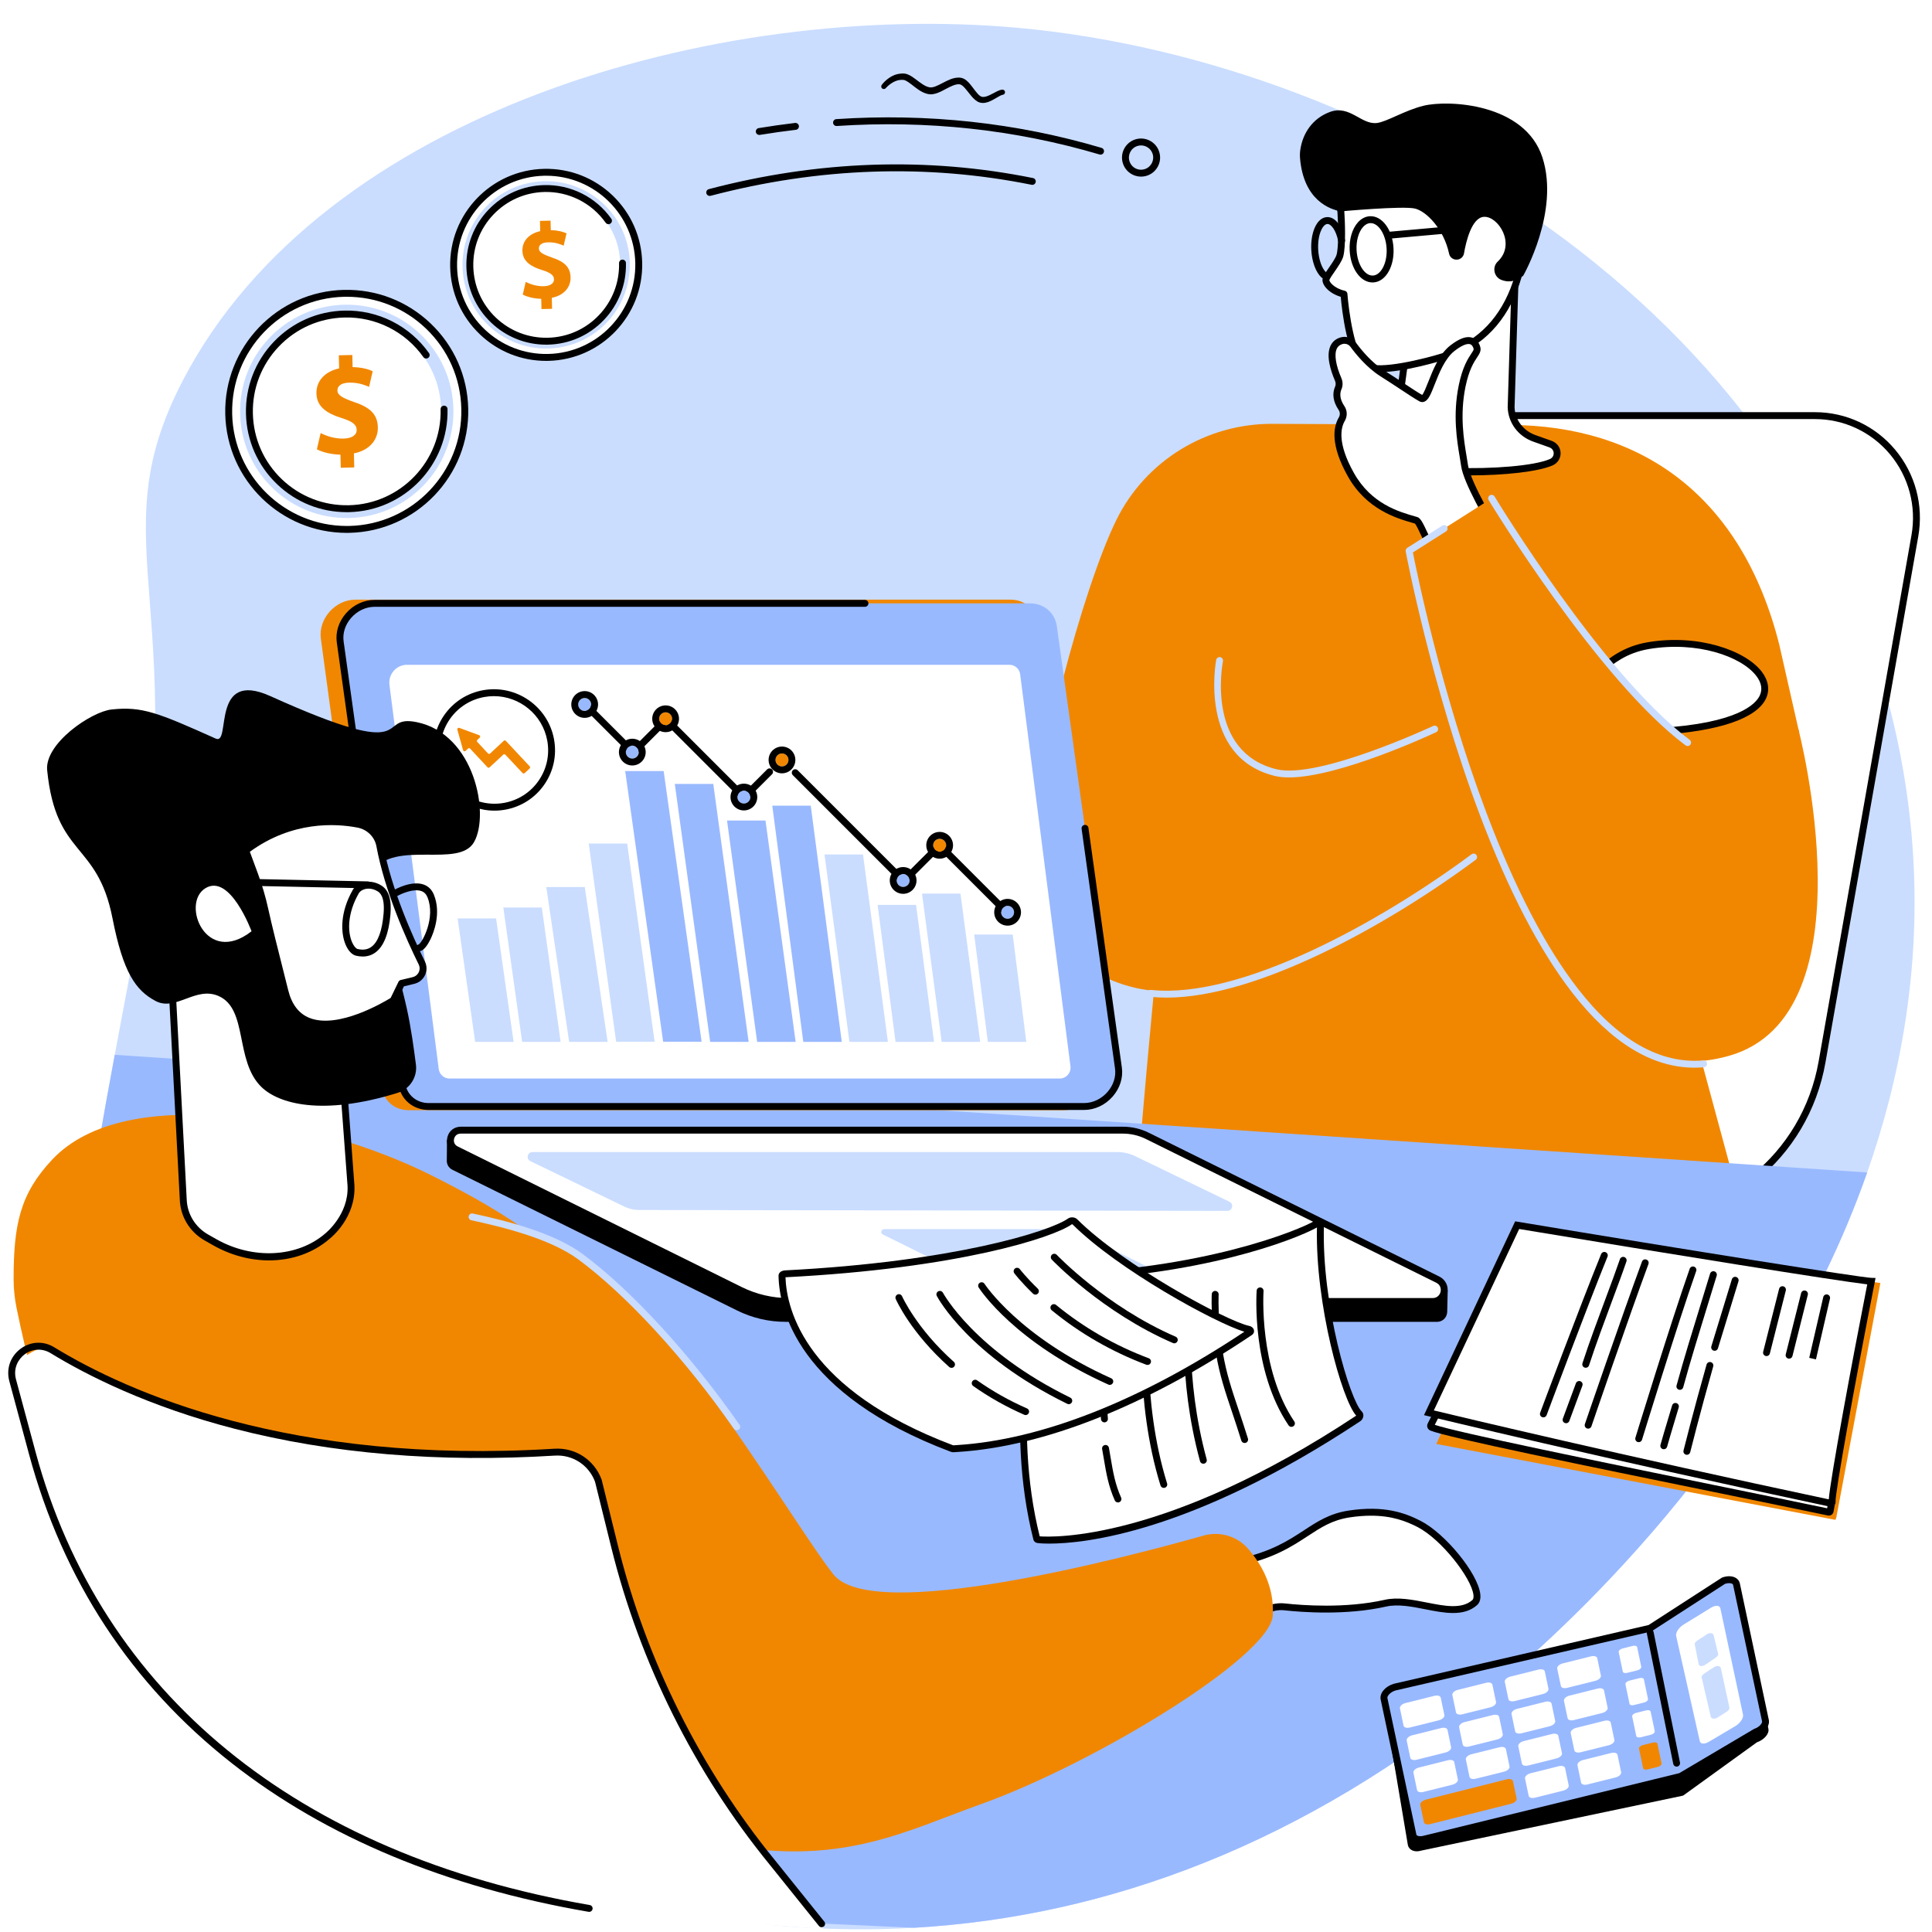
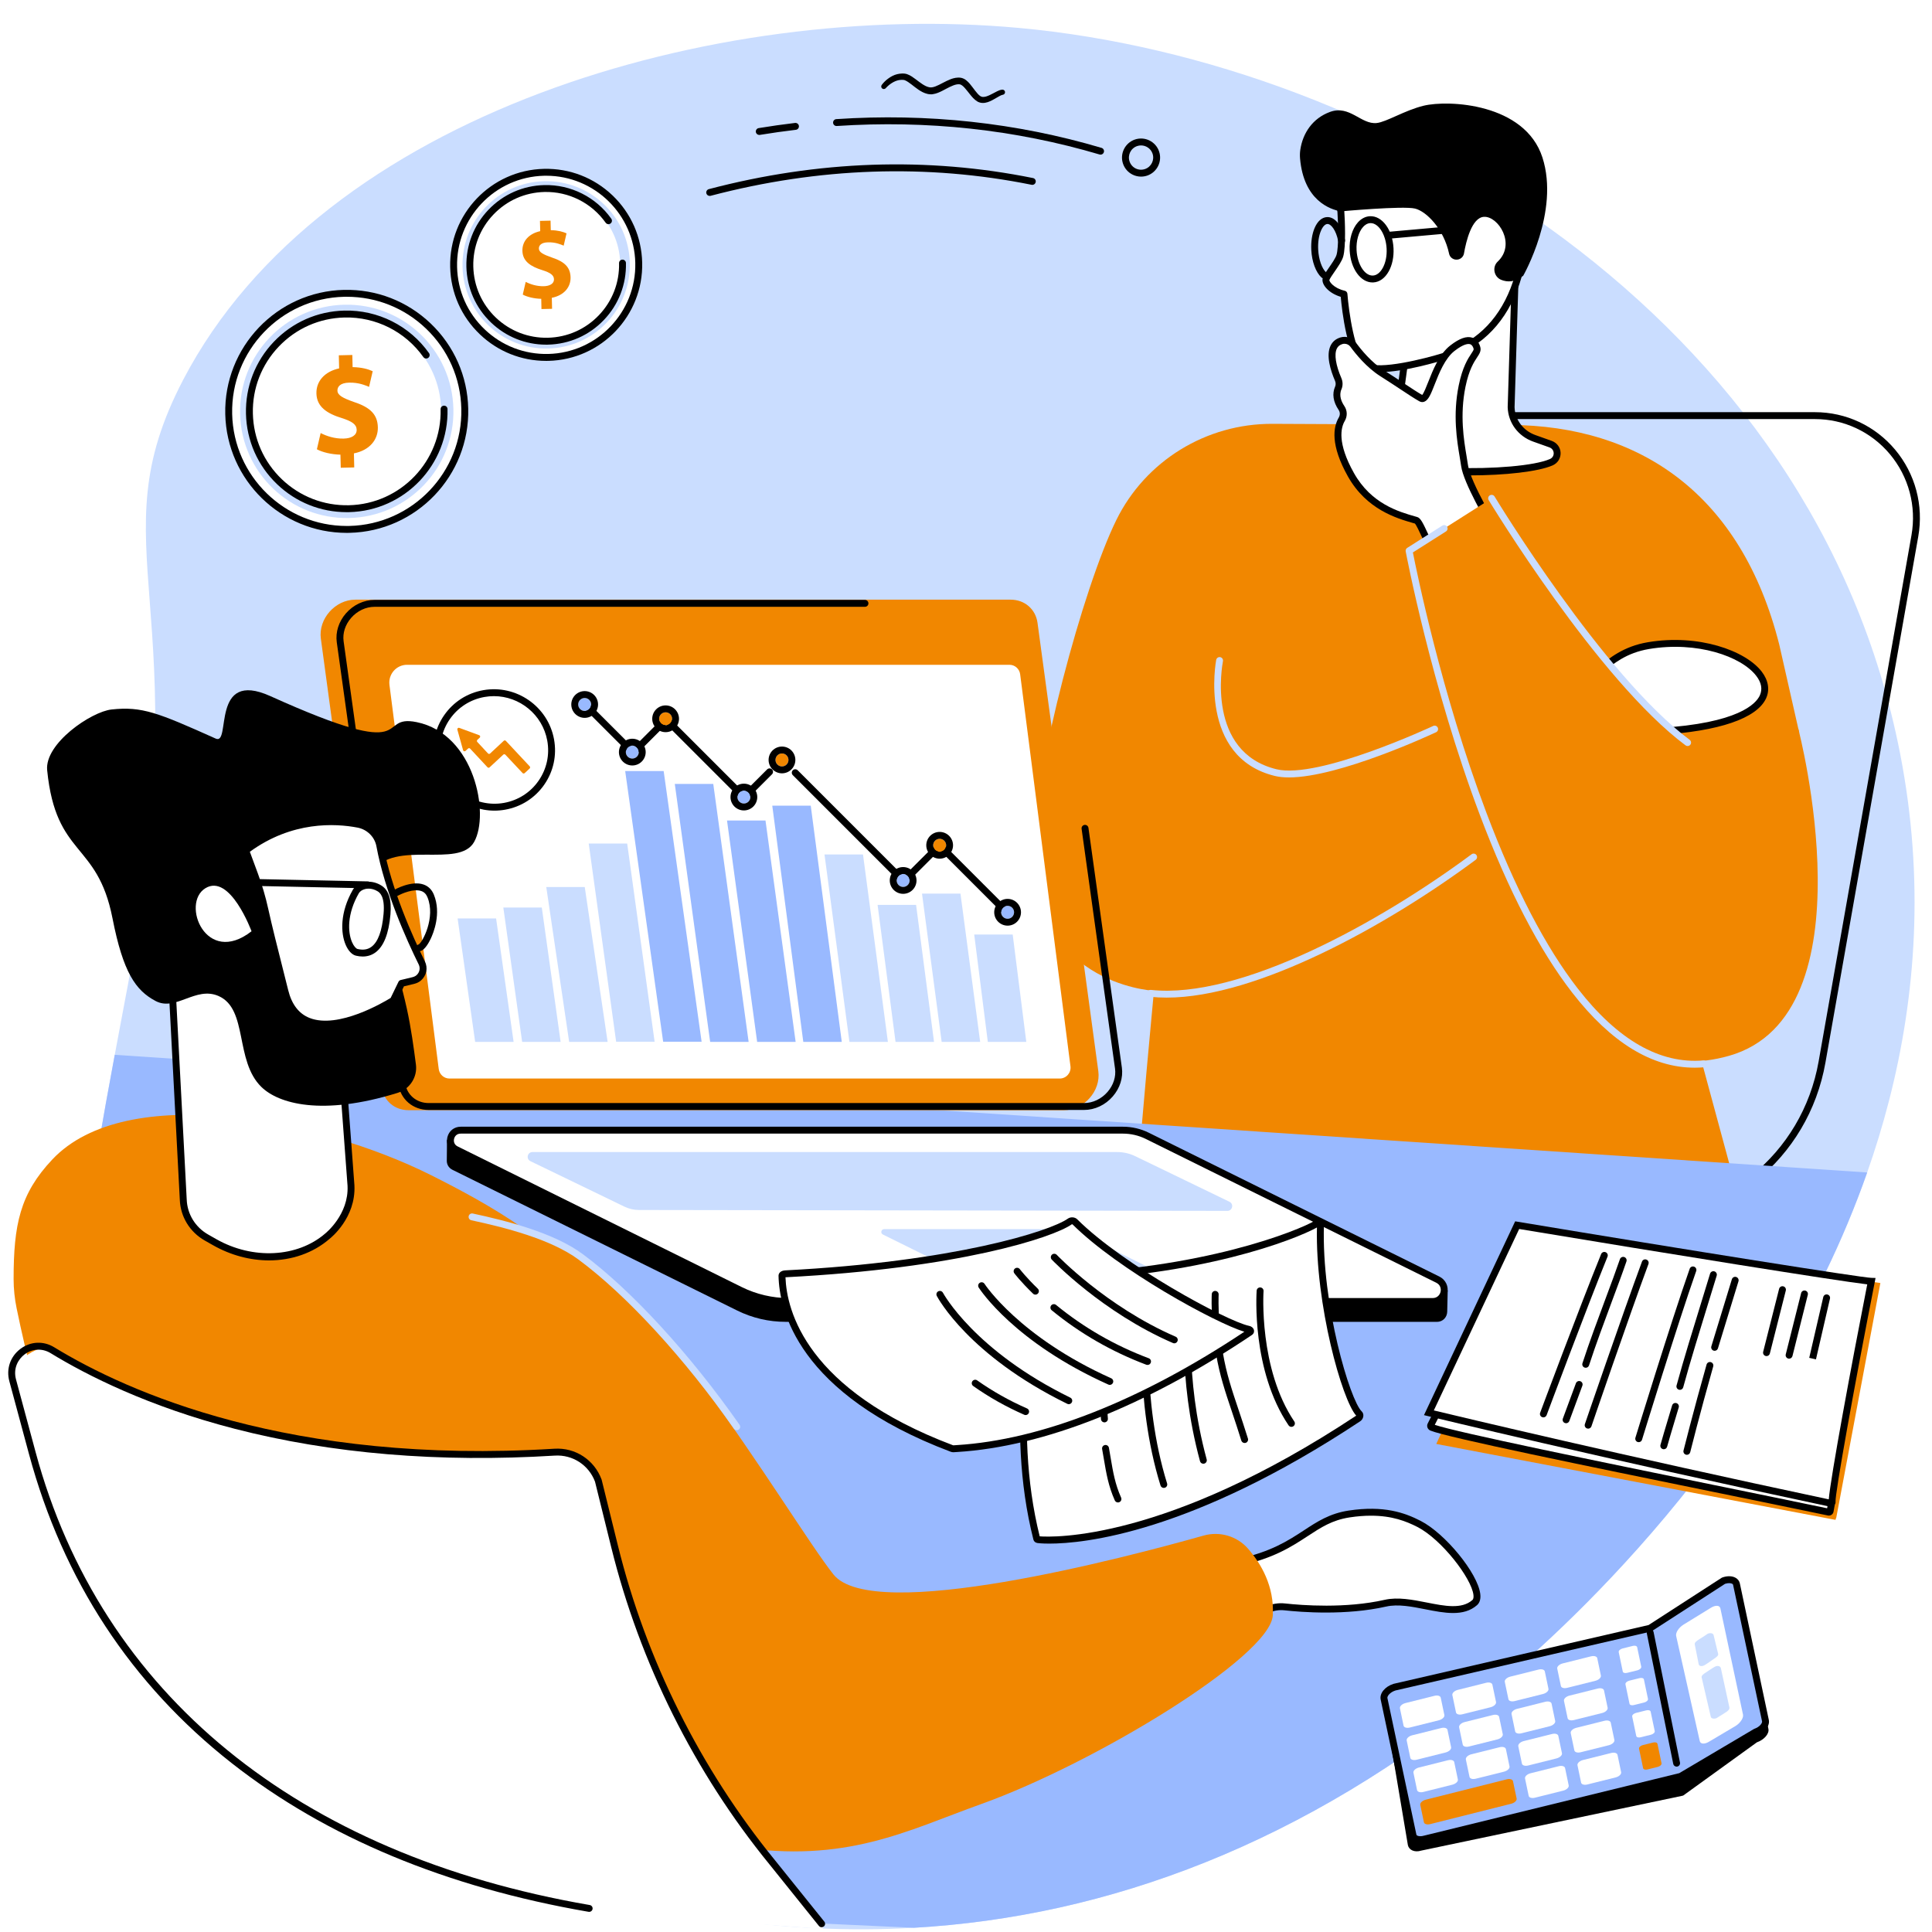
<svg xmlns="http://www.w3.org/2000/svg" height="500" preserveAspectRatio="xMidYMid meet" version="1.2" viewBox="0 0 375 375" width="500" zoomAndPan="magnify">
  <defs>
    <clipPath id="12fe86cc0e">
      <path d="M 1.172 260 L 161 260 L 161 375 L 1.172 375 Z M 1.172 260" />
    </clipPath>
  </defs>
  <g id="b9c803da24">
    <rect height="375" style="fill:#ffffff;fill-opacity:1;stroke:none;" width="375" x="0" y="0" />
-     <rect height="375" style="fill:#ffffff;fill-opacity:1;stroke:none;" width="375" x="0" y="0" />
    <path d="M 366.617 213.805 C 365.402 218.508 363.992 223.102 362.418 227.578 C 343.551 281.332 301.254 318.301 289.867 327.707 C 253.336 357.914 214.902 372.02 177.398 374.18 C 164.789 374.906 152.277 374.277 139.984 372.457 C 118.395 369.254 97.469 362.363 77.781 352.637 C 61.488 344.59 35.184 326.469 24.309 299.77 C 12.02 269.605 12.551 257.027 22.273 204.738 C 22.941 201.141 23.652 197.359 24.406 193.375 C 24.559 192.57 24.711 191.754 24.867 190.93 C 38.895 116.82 18.488 106.477 35.539 73.75 C 62.66 21.711 139.184 0.074 197.742 5.418 C 268.43 11.875 352.289 61.18 368.832 146.379 C 373.539 170.613 371.926 193.262 366.617 213.805" style="stroke:none;fill-rule:nonzero;fill:#caddff;fill-opacity:1;" />
-     <path d="M 255.852 238.281 L 315.016 237.422 C 334.047 237.422 350.324 225.012 353.66 206.117 L 371.676 104.004 C 373.82 91.84 364.547 80.672 352.293 80.672 L 283.625 80.672 L 255.852 238.281" style="stroke:none;fill-rule:nonzero;fill:#ffffff;fill-opacity:1;" />
    <path d="M 284.188 81.344 L 256.652 237.598 L 315.008 236.754 C 334.184 236.754 349.805 224.105 353 206 L 371.016 103.887 C 372.012 98.25 370.477 92.508 366.809 88.133 C 363.188 83.816 357.895 81.344 352.293 81.344 Z M 255.852 238.949 C 255.656 238.949 255.469 238.863 255.344 238.715 C 255.211 238.562 255.156 238.363 255.191 238.164 L 282.961 80.559 C 283.02 80.234 283.297 80.004 283.625 80.004 L 352.293 80.004 C 358.293 80.004 363.961 82.652 367.836 87.273 C 371.758 91.949 373.398 98.09 372.336 104.121 L 354.32 206.234 C 351.008 224.992 334.848 238.094 315.016 238.094 L 255.863 238.949 C 255.855 238.949 255.855 238.949 255.852 238.949" style="stroke:none;fill-rule:nonzero;fill:#000000;fill-opacity:1;" />
    <path d="M 336.027 227.699 C 338.02 234.492 341.148 243.887 337.688 248.398 C 331.398 256.594 326.18 255.277 318.418 252.461 C 302.891 246.82 278.113 237.914 270.883 242.867 L 270.559 227.699 L 336.027 227.699" style="stroke:none;fill-rule:nonzero;fill:#000000;fill-opacity:1;" />
    <path d="M 246.996 82.266 C 234.098 82.203 222.316 89.469 216.676 100.941 C 210.141 114.234 200.914 149.023 200.555 164.215 C 199.926 190.773 223.281 192.27 223.973 192.309 C 223.98 192.309 223.988 192.312 223.984 192.324 C 223.914 193.094 221.184 221.945 220.969 227.07 C 220.574 236.438 238.02 251.055 258.055 243.855 C 277.988 236.688 332.453 222.414 337.984 234.566 C 337.992 234.586 338.016 234.578 338.008 234.559 L 315.16 150.129 C 315.16 150.121 315.168 150.109 315.18 150.109 L 333.934 151.012 C 333.934 151.012 333.938 151.012 333.941 151.012 L 349.215 142.211 C 349.223 142.207 349.223 142.199 349.223 142.195 L 345.355 125.129 C 338.008 95.973 318.348 82.594 292.98 82.477 L 246.996 82.266" style="stroke:none;fill-rule:nonzero;fill:#f18700;fill-opacity:1;" />
    <path d="M 307.137 147.398 C 310.645 146.754 309.684 142.707 322 141.973 C 357.543 139.863 340.316 121.891 319.957 125.316 C 313.211 126.449 310.555 130.797 308.016 131.902 C 286.715 141.16 300.148 148.688 307.137 147.398" style="stroke:none;fill-rule:nonzero;fill:#ffffff;fill-opacity:1;" />
    <path d="M 307.016 146.742 L 307.137 147.398 L 307.016 146.742 C 307.992 146.559 308.559 146.07 309.34 145.391 C 311.086 143.879 313.473 141.812 321.961 141.305 C 337.48 140.383 340.848 136.578 341.578 134.984 C 342.129 133.777 341.898 132.5 340.891 131.188 C 337.98 127.395 329.395 124.406 320.07 125.973 C 315.672 126.715 313.117 128.844 311.066 130.555 C 310.059 131.395 309.191 132.121 308.285 132.516 C 300.379 135.949 296.371 139.648 297.293 142.66 C 298.188 145.602 303.477 147.391 307.016 146.742 Z M 305.426 148.219 C 301.523 148.219 296.984 146.246 296.012 143.051 C 295.191 140.367 296.562 136.148 307.75 131.289 C 308.477 130.969 309.281 130.301 310.207 129.527 C 312.27 127.809 315.094 125.453 319.848 124.656 C 329.668 123 338.801 126.262 341.953 130.371 C 343.246 132.062 343.547 133.898 342.797 135.543 C 341.02 139.434 333.648 141.953 322.043 142.645 C 314.004 143.121 311.816 145.016 310.219 146.402 C 309.383 147.129 308.594 147.812 307.262 148.059 C 306.676 148.164 306.059 148.219 305.426 148.219" style="stroke:none;fill-rule:nonzero;fill:#000000;fill-opacity:1;" />
    <path d="M 262.395 87.234 C 261.207 86.223 261.836 84.293 263.387 84.109 L 265.797 83.82 C 268.387 83.508 270.547 81.793 271.387 79.418 L 275.359 50.219 L 283.5 53.117 L 294.273 47.812 L 293.309 79.016 C 293.387 81.734 295.168 84.141 297.801 85.078 L 300.949 86.199 C 302.605 86.789 302.688 89.027 301.078 89.727 C 294.668 92.512 268.605 92.531 262.395 87.234" style="stroke:none;fill-rule:nonzero;fill:#ffffff;fill-opacity:1;" />
    <path d="M 275.91 51.125 L 272.051 79.512 C 272.047 79.555 272.035 79.602 272.02 79.645 C 271.082 82.289 268.727 84.145 265.879 84.484 L 263.469 84.773 C 262.91 84.84 262.602 85.238 262.496 85.586 C 262.367 86.012 262.488 86.438 262.828 86.727 C 268.844 91.852 294.891 91.68 300.812 89.109 C 301.305 88.898 301.586 88.465 301.57 87.949 C 301.551 87.43 301.234 87.012 300.727 86.832 L 297.578 85.711 C 294.664 84.672 292.727 82.051 292.641 79.035 L 293.57 48.902 L 283.797 53.719 C 283.633 53.797 283.445 53.809 283.273 53.75 Z M 285.211 92.273 C 275.953 92.273 265.746 90.973 261.957 87.746 C 261.219 87.113 260.93 86.137 261.211 85.199 C 261.504 84.234 262.305 83.562 263.309 83.445 L 265.719 83.156 C 268.035 82.875 269.953 81.387 270.734 79.262 L 274.695 50.125 C 274.723 49.926 274.836 49.75 275.008 49.645 C 275.184 49.543 275.391 49.52 275.582 49.586 L 283.457 52.391 L 293.977 47.211 C 294.188 47.105 294.438 47.121 294.633 47.246 C 294.832 47.375 294.949 47.598 294.941 47.832 L 293.977 79.035 C 294.047 81.457 295.641 83.598 298.027 84.449 L 301.176 85.57 C 302.207 85.938 302.871 86.832 302.91 87.902 C 302.941 88.973 302.344 89.906 301.348 90.34 C 298.582 91.539 292.164 92.273 285.211 92.273" style="stroke:none;fill-rule:nonzero;fill:#000000;fill-opacity:1;" />
    <path d="M 271.746 26.996 C 257.871 32.086 260.258 41.027 260.258 41.027 C 260.434 43.488 260.531 47.992 260.07 49.625 C 259.691 50.973 257.473 53.508 257.367 54.254 C 257.262 55.004 258.461 56.539 260.863 57.086 C 260.863 57.086 261.777 69.035 264.922 70.992 C 268.066 72.953 280.18 69.195 280.18 69.195 L 282.219 68.379 C 288.781 65.762 292.789 60.309 294.703 53.562 C 294.703 53.562 303.535 15.336 271.746 26.996" style="stroke:none;fill-rule:nonzero;fill:#ffffff;fill-opacity:1;" />
    <path d="M 282.34 25.457 C 279.383 25.457 275.922 26.18 271.977 27.625 C 258.828 32.445 260.883 40.773 260.906 40.855 C 260.914 40.898 260.922 40.938 260.926 40.98 C 261.055 42.777 261.262 47.867 260.715 49.805 C 260.48 50.637 259.746 51.707 259.035 52.738 C 258.633 53.32 258.086 54.117 258.027 54.359 C 258.008 54.672 258.887 55.949 261.012 56.434 C 261.301 56.496 261.512 56.742 261.531 57.035 C 261.777 60.266 262.934 68.969 265.273 70.426 C 267.637 71.895 276.648 69.586 279.957 68.562 L 281.969 67.758 C 287.883 65.395 292.062 60.422 294.059 53.379 C 294.09 53.227 298.176 35.059 290.332 28.141 C 288.305 26.352 285.633 25.457 282.34 25.457 Z M 267.887 72.223 C 266.508 72.223 265.328 72.035 264.566 71.562 C 261.496 69.648 260.457 60.098 260.238 57.613 C 257.941 56.93 256.543 55.309 256.703 54.16 C 256.773 53.684 257.191 53.051 257.93 51.977 C 258.52 51.125 259.254 50.062 259.426 49.445 C 259.84 47.977 259.773 43.715 259.594 41.125 C 259.398 40.207 257.918 31.355 271.516 26.367 L 271.746 26.996 L 271.516 26.367 C 280.344 23.129 286.977 23.387 291.219 27.137 C 299.66 34.586 295.535 52.934 295.355 53.711 C 293.234 61.203 288.781 66.48 282.465 69.004 L 280.43 69.816 C 280.41 69.824 280.395 69.832 280.379 69.836 C 279.398 70.137 272.512 72.223 267.887 72.223" style="stroke:none;fill-rule:nonzero;fill:#000000;fill-opacity:1;" />
    <path d="M 276.312 20.523 C 272.668 21.414 269.102 23.68 267.219 23.879 C 264.176 24.203 261.984 20.316 258.145 21.727 C 254.77 22.969 252.875 25.832 252.391 29.055 C 252.309 29.594 252.289 30.16 252.34 30.77 C 253.055 38.926 258.176 40.66 260.258 41.027 C 260.258 41.027 272.305 39.918 274.656 40.484 C 276.852 41.016 280.25 44.422 281.273 49.266 C 281.406 49.891 281.953 50.348 282.594 50.395 C 283.348 50.453 284.031 49.938 284.156 49.199 C 284.562 46.871 285.66 42.223 288.031 42.086 C 290.793 41.926 294.316 47.371 290.699 50.781 C 289.59 51.832 289.961 53.746 291.383 54.316 C 292.566 54.793 294.047 54.82 295.652 53.523 C 295.652 53.523 302.785 41.07 299.383 30.559 C 295.98 20.047 281.168 19.344 276.312 20.523" style="stroke:none;fill-rule:nonzero;fill:#000000;fill-opacity:1;" />
    <path d="M 256.945 54.031 C 256.781 54.031 256.617 53.973 256.488 53.852 C 255.395 52.84 254.641 50.797 254.52 48.516 C 254.441 46.938 254.668 45.426 255.16 44.266 C 255.723 42.941 256.578 42.188 257.566 42.137 C 259.133 42.059 260.539 43.84 261.062 46.57 C 261.133 46.938 260.895 47.285 260.531 47.355 C 260.164 47.426 259.816 47.188 259.746 46.824 C 259.336 44.68 258.348 43.438 257.637 43.477 C 257.195 43.496 256.734 43.988 256.395 44.789 C 255.977 45.766 255.789 47.066 255.859 48.445 C 255.961 50.363 256.562 52.098 257.398 52.871 C 257.672 53.121 257.688 53.543 257.434 53.816 C 257.305 53.957 257.125 54.031 256.945 54.031" style="stroke:none;fill-rule:nonzero;fill:#000000;fill-opacity:1;" />
    <path d="M 266.039 43.305 C 266.016 43.305 265.984 43.305 265.961 43.309 C 265.34 43.34 264.863 43.727 264.574 44.051 C 263.699 45.02 263.215 46.742 263.309 48.543 C 263.449 51.301 264.887 53.566 266.488 53.484 C 267.207 53.449 267.879 52.926 268.387 52.012 C 268.949 51 269.215 49.66 269.141 48.246 C 269 45.539 267.59 43.305 266.039 43.305 Z M 266.406 54.824 C 264.086 54.824 262.152 52.137 261.969 48.613 C 261.855 46.438 262.457 44.398 263.578 43.152 C 264.238 42.422 265.039 42.012 265.891 41.969 C 268.258 41.848 270.293 44.574 270.48 48.176 C 270.48 48.18 270.48 48.18 270.48 48.18 C 270.566 49.84 270.238 51.43 269.559 52.66 C 268.82 53.992 267.754 54.758 266.559 54.82 C 266.504 54.824 266.457 54.824 266.406 54.824" style="stroke:none;fill-rule:nonzero;fill:#000000;fill-opacity:1;" />
    <path d="M 269.383 46.348 C 269.039 46.348 268.746 46.086 268.715 45.738 C 268.684 45.371 268.957 45.043 269.324 45.012 L 282.562 43.828 C 282.922 43.797 283.254 44.07 283.289 44.438 C 283.32 44.809 283.047 45.133 282.68 45.164 L 269.441 46.348 C 269.422 46.348 269.402 46.348 269.383 46.348" style="stroke:none;fill-rule:nonzero;fill:#000000;fill-opacity:1;" />
    <path d="M 290.484 103.34 C 290.484 103.34 285.332 111.395 280.688 109.973 C 278.25 109.227 275.867 101.281 274.895 101 C 271.781 100.098 265.855 98.625 262.215 92.145 C 258.816 86.098 259.559 82.867 260.434 81.383 C 260.836 80.699 260.832 79.852 260.383 79.191 C 259.734 78.234 259.102 76.789 259.758 75.301 C 259.992 74.781 259.969 74.18 259.742 73.656 C 258.879 71.652 257.281 67.043 260.387 66.137 C 261.23 65.891 262.141 66.203 262.652 66.906 C 263.641 68.266 265.703 70.82 268.246 72.434 C 271.848 74.715 274.008 76.277 275.816 77.305 C 277.367 78.184 278.184 70.477 281.91 67.582 C 285.215 65.016 286.344 66.312 286.672 67.52 C 287.004 68.73 284.957 69.207 283.789 74.953 C 282.422 81.672 283.852 87.332 284.266 90.359 C 284.754 93.902 290.484 103.34 290.484 103.34" style="stroke:none;fill-rule:nonzero;fill:#ffffff;fill-opacity:1;" />
    <path d="M 260.969 66.723 C 260.84 66.723 260.707 66.738 260.574 66.777 C 260.043 66.934 259.68 67.23 259.469 67.684 C 258.945 68.793 259.27 70.871 260.359 73.391 C 260.664 74.102 260.668 74.898 260.371 75.57 C 259.84 76.781 260.387 78.004 260.938 78.816 C 261.527 79.684 261.555 80.797 261.012 81.723 C 260.266 82.984 259.512 85.969 262.801 91.82 C 266.156 97.793 271.496 99.328 274.688 100.242 L 275.082 100.355 C 275.727 100.543 276.168 101.441 277.191 103.641 C 278.18 105.758 279.676 108.965 280.887 109.332 C 284.121 110.324 288.133 105.617 289.695 103.324 C 288.617 101.52 284.051 93.73 283.605 90.449 C 283.535 89.965 283.445 89.414 283.344 88.801 C 282.793 85.527 281.961 80.574 283.137 74.816 C 283.867 71.219 284.949 69.586 285.594 68.613 C 285.98 68.031 286.07 67.859 286.027 67.699 C 285.938 67.367 285.746 66.945 285.363 66.816 C 285.004 66.695 284.133 66.707 282.324 68.113 C 280.461 69.559 279.312 72.473 278.477 74.598 C 277.746 76.461 277.262 77.684 276.43 77.98 C 276.121 78.09 275.785 78.055 275.488 77.887 C 274.449 77.297 273.309 76.539 271.863 75.582 C 270.734 74.836 269.457 73.992 267.891 73 C 265.258 71.328 263.137 68.711 262.113 67.301 C 261.844 66.934 261.414 66.723 260.969 66.723 Z M 281.82 110.809 C 281.375 110.809 280.934 110.746 280.492 110.613 C 278.848 110.109 277.527 107.527 275.977 104.207 C 275.5 103.176 274.906 101.906 274.629 101.617 L 274.32 101.531 C 271.152 100.621 265.258 98.93 261.629 92.477 C 258.195 86.363 258.77 82.883 259.855 81.043 C 260.137 80.566 260.125 80.004 259.828 79.57 C 258.766 78.004 258.527 76.434 259.148 75.031 C 259.293 74.695 259.285 74.293 259.129 73.922 C 258.238 71.863 257.363 69.004 258.254 67.113 C 258.637 66.305 259.289 65.762 260.199 65.492 C 261.312 65.168 262.516 65.578 263.195 66.516 C 264.168 67.848 266.16 70.316 268.609 71.871 C 270.184 72.867 271.469 73.719 272.602 74.465 C 273.973 75.375 275.07 76.102 276.043 76.66 C 276.359 76.324 276.855 75.055 277.23 74.109 C 278.125 71.84 279.348 68.727 281.5 67.055 C 283.281 65.672 284.68 65.176 285.789 65.547 C 286.527 65.793 287.07 66.43 287.32 67.344 C 287.531 68.117 287.152 68.688 286.711 69.352 C 286.117 70.246 285.129 71.738 284.445 75.086 C 283.324 80.602 284.133 85.402 284.664 88.578 C 284.766 89.207 284.863 89.77 284.934 90.266 C 285.391 93.637 291 102.898 291.059 102.992 C 291.191 103.211 291.188 103.484 291.051 103.703 C 290.848 104.02 286.441 110.809 281.82 110.809" style="stroke:none;fill-rule:nonzero;fill:#000000;fill-opacity:1;" />
    <path d="M 273.5 106.902 L 289.109 96.996 C 289.109 96.996 310.215 130.984 326.195 142.52 C 333.977 148.137 349.07 141.535 349.07 141.535 C 349.07 141.535 363.562 197.008 335.59 204.938 C 288.996 218.148 273.5 106.902 273.5 106.902" style="stroke:none;fill-rule:nonzero;fill:#f18700;fill-opacity:1;" />
    <path d="M 226.43 193.637 C 225.34 193.637 224.285 193.582 223.266 193.473 C 222.895 193.434 222.629 193.102 222.672 192.734 C 222.711 192.367 223.039 192.102 223.406 192.141 C 240.637 194.004 267.691 179.125 285.629 165.816 C 285.926 165.594 286.348 165.656 286.566 165.953 C 286.785 166.25 286.723 166.668 286.426 166.891 C 269.348 179.562 244.027 193.637 226.43 193.637" style="stroke:none;fill-rule:nonzero;fill:#caddff;fill-opacity:1;" />
    <path d="M 250.18 150.898 C 249.172 150.898 248.258 150.809 247.453 150.613 C 232.543 146.98 236.023 128.27 236.062 128.082 C 236.133 127.719 236.484 127.484 236.848 127.551 C 237.207 127.621 237.445 127.977 237.375 128.34 C 237.234 129.055 234.105 145.98 247.77 149.312 C 255.914 151.301 277.957 141.016 278.18 140.91 C 278.512 140.754 278.914 140.898 279.07 141.234 C 279.227 141.566 279.082 141.965 278.75 142.121 C 277.914 142.516 259.938 150.898 250.18 150.898" style="stroke:none;fill-rule:nonzero;fill:#caddff;fill-opacity:1;" />
    <path d="M 327.562 144.805 C 327.422 144.805 327.285 144.762 327.164 144.672 C 310.141 132 289.16 97.418 288.949 97.07 C 288.762 96.75 288.863 96.34 289.18 96.148 C 289.496 95.957 289.906 96.059 290.098 96.375 C 290.309 96.723 311.152 131.082 327.961 143.598 C 328.258 143.82 328.324 144.238 328.102 144.535 C 327.969 144.711 327.766 144.805 327.562 144.805" style="stroke:none;fill-rule:nonzero;fill:#caddff;fill-opacity:1;" />
    <path d="M 328.914 207.238 C 320.664 207.238 312.699 202.363 305.203 192.719 C 298.848 184.543 292.801 172.914 287.23 158.16 C 277.77 133.09 272.891 107.285 272.844 107.027 C 272.793 106.758 272.91 106.484 273.145 106.34 L 279.949 102.023 C 280.258 101.824 280.672 101.914 280.871 102.23 C 281.07 102.539 280.977 102.953 280.664 103.152 L 274.242 107.227 C 274.934 110.746 279.75 134.543 288.492 157.699 C 294.012 172.324 299.992 183.836 306.266 191.902 C 314.008 201.863 322.203 206.551 330.609 205.828 C 330.984 205.793 331.305 206.066 331.336 206.434 C 331.367 206.805 331.094 207.129 330.727 207.16 C 330.121 207.215 329.516 207.238 328.914 207.238" style="stroke:none;fill-rule:nonzero;fill:#caddff;fill-opacity:1;" />
    <path d="M 362.418 227.578 C 343.551 281.332 301.254 318.301 289.867 327.707 C 253.336 357.914 214.902 372.02 177.398 374.18 L 139.984 372.457 C 118.395 369.254 97.469 362.363 77.781 352.637 C 61.488 344.59 35.184 326.469 24.309 299.77 C 12.02 269.605 12.551 257.027 22.273 204.738 L 362.418 227.578" style="stroke:none;fill-rule:nonzero;fill:#99b9ff;fill-opacity:1;" />
    <path d="M 152.469 256.566 L 278.918 256.566 C 280.133 256.566 280.867 255.613 280.902 254.633 C 280.93 253.922 281 250.461 281 250.461 L 222.074 224.406 C 220.613 223.684 219.004 223.305 217.375 223.305 L 86.75 221.27 C 86.75 221.27 86.75 224.266 86.723 225.254 C 86.703 225.957 87.047 226.676 87.828 227.062 L 143.094 254.375 C 146.008 255.816 149.215 256.566 152.469 256.566" style="stroke:none;fill-rule:nonzero;fill:#000000;fill-opacity:1;" />
    <path d="M 153.074 252.621 L 278.082 252.621 C 280.449 252.621 281.199 249.43 279.078 248.379 L 222.684 220.461 C 221.223 219.738 219.613 219.363 217.984 219.363 L 89.418 219.363 C 87.32 219.363 86.656 222.191 88.539 223.125 L 143.703 250.43 C 146.613 251.871 149.824 252.621 153.074 252.621" style="stroke:none;fill-rule:nonzero;fill:#ffffff;fill-opacity:1;" />
    <path d="M 89.418 220.035 C 88.648 220.035 88.25 220.559 88.137 221.051 C 88.023 221.539 88.145 222.184 88.836 222.523 L 144 249.832 C 146.805 251.219 149.941 251.953 153.074 251.953 L 278.082 251.953 C 279.004 251.953 279.48 251.301 279.613 250.738 C 279.742 250.184 279.605 249.387 278.781 248.977 L 222.387 221.062 C 221.023 220.391 219.5 220.035 217.984 220.035 Z M 278.082 253.293 L 153.074 253.293 C 149.738 253.293 146.395 252.512 143.406 251.031 L 88.238 223.727 C 87.113 223.168 86.547 221.969 86.832 220.742 C 87.121 219.516 88.16 218.695 89.418 218.695 L 217.984 218.695 C 219.707 218.695 221.434 219.098 222.98 219.863 L 279.375 247.777 C 280.609 248.391 281.23 249.703 280.914 251.043 C 280.602 252.391 279.461 253.293 278.082 253.293" style="stroke:none;fill-rule:nonzero;fill:#000000;fill-opacity:1;" />
    <path d="M 238.641 233.262 L 220.359 224.418 C 219.266 223.887 218.062 223.613 216.844 223.613 L 103.355 223.613 C 102.367 223.613 102.059 224.949 102.949 225.379 L 121.215 234.215 C 122.09 234.637 123.051 234.859 124.023 234.859 L 238.234 235.031 C 239.223 235.031 239.531 233.691 238.641 233.262" style="stroke:none;fill-rule:nonzero;fill:#caddff;fill-opacity:1;" />
    <path d="M 189.273 247.805 L 223.961 247.805 C 224.617 247.805 224.824 246.914 224.234 246.625 L 208.586 238.879 C 208.184 238.68 207.738 238.574 207.285 238.574 L 171.613 238.574 C 171.031 238.574 170.848 239.359 171.367 239.617 L 186.672 247.195 C 187.48 247.594 188.375 247.805 189.273 247.805" style="stroke:none;fill-rule:nonzero;fill:#caddff;fill-opacity:1;" />
    <path d="M 79.285 215.488 L 206.496 215.488 C 210.395 215.488 213.703 211.746 213.184 207.922 L 201.383 120.902 C 201.023 118.246 198.883 116.395 196.18 116.395 L 68.965 116.395 C 65.062 116.395 61.758 120.137 62.277 123.961 L 74.074 210.98 C 74.438 213.637 76.574 215.488 79.285 215.488" style="stroke:none;fill-rule:nonzero;fill:#f18700;fill-opacity:1;" />
-     <path d="M 83.199 214.77 L 210.41 214.77 C 214.316 214.77 217.613 211.086 217.086 207.312 L 205.133 121.555 C 204.77 118.938 202.629 117.113 199.918 117.113 L 72.707 117.113 C 68.805 117.113 65.508 120.801 66.031 124.57 L 77.984 210.328 C 78.352 212.945 80.492 214.77 83.199 214.77" style="stroke:none;fill-rule:nonzero;fill:#99b9ff;fill-opacity:1;" />
    <path d="M 210.41 215.441 L 83.199 215.441 C 80.152 215.441 77.734 213.379 77.324 210.422 L 65.367 124.664 C 65.098 122.707 65.742 120.668 67.137 119.062 C 68.586 117.398 70.617 116.441 72.707 116.441 L 167.891 116.441 C 168.258 116.441 168.559 116.742 168.559 117.113 C 168.559 117.484 168.258 117.781 167.891 117.781 L 72.707 117.781 C 71.004 117.781 69.344 118.57 68.148 119.941 C 67.004 121.254 66.477 122.906 66.695 124.477 L 78.648 210.238 C 78.965 212.512 80.84 214.102 83.199 214.102 L 210.41 214.102 C 212.117 214.102 213.777 213.312 214.973 211.941 C 216.113 210.629 216.645 208.977 216.426 207.406 L 209.938 160.867 C 209.887 160.504 210.145 160.164 210.508 160.113 C 210.875 160.062 211.211 160.316 211.266 160.684 L 217.754 207.223 C 218.023 209.176 217.379 211.215 215.984 212.82 C 214.531 214.488 212.504 215.441 210.41 215.441" style="stroke:none;fill-rule:nonzero;fill:#000000;fill-opacity:1;" />
    <path d="M 205.695 209.344 L 87.242 209.344 C 86.188 209.344 85.297 208.559 85.16 207.504 L 75.594 132.941 C 75.328 130.867 76.934 129.035 79.008 129.035 L 195.934 129.035 C 196.988 129.035 197.879 129.82 198.012 130.875 L 207.777 206.961 C 207.938 208.227 206.961 209.344 205.695 209.344" style="stroke:none;fill-rule:nonzero;fill:#ffffff;fill-opacity:1;" />
    <path d="M 191.734 202.227 L 189.094 181.387 L 196.562 181.387 L 199.203 202.227 L 191.734 202.227" style="stroke:none;fill-rule:nonzero;fill:#caddff;fill-opacity:1;" />
    <path d="M 182.777 202.227 L 178.961 173.449 L 186.426 173.449 L 190.25 202.227 L 182.777 202.227" style="stroke:none;fill-rule:nonzero;fill:#caddff;fill-opacity:1;" />
    <path d="M 173.824 202.227 L 170.34 175.645 L 177.812 175.645 L 181.293 202.227 L 173.824 202.227" style="stroke:none;fill-rule:nonzero;fill:#caddff;fill-opacity:1;" />
    <path d="M 164.871 202.227 L 160.035 165.848 L 167.508 165.848 L 172.34 202.227 L 164.871 202.227" style="stroke:none;fill-rule:nonzero;fill:#caddff;fill-opacity:1;" />
    <path d="M 155.918 202.227 L 149.898 156.383 L 157.367 156.383 L 163.387 202.227 L 155.918 202.227" style="stroke:none;fill-rule:nonzero;fill:#99b9ff;fill-opacity:1;" />
    <path d="M 146.961 202.227 L 141.113 159.258 L 148.582 159.258 L 154.434 202.227 L 146.961 202.227" style="stroke:none;fill-rule:nonzero;fill:#99b9ff;fill-opacity:1;" />
    <path d="M 137.84 202.227 L 130.977 152.16 L 138.445 152.16 L 145.309 202.227 L 137.84 202.227" style="stroke:none;fill-rule:nonzero;fill:#99b9ff;fill-opacity:1;" />
    <path d="M 128.719 202.203 L 121.348 149.664 L 128.816 149.664 L 136.184 202.203 L 128.719 202.203" style="stroke:none;fill-rule:nonzero;fill:#99b9ff;fill-opacity:1;" />
    <path d="M 119.594 202.203 L 114.27 163.734 L 121.738 163.734 L 127.062 202.203 L 119.594 202.203" style="stroke:none;fill-rule:nonzero;fill:#caddff;fill-opacity:1;" />
    <path d="M 110.473 202.227 L 106.031 172.172 L 113.5 172.172 L 117.938 202.227 L 110.473 202.227" style="stroke:none;fill-rule:nonzero;fill:#caddff;fill-opacity:1;" />
    <path d="M 101.348 202.227 L 97.695 176.152 L 105.164 176.152 L 108.816 202.227 L 101.348 202.227" style="stroke:none;fill-rule:nonzero;fill:#caddff;fill-opacity:1;" />
    <path d="M 92.227 202.227 L 88.824 178.273 L 96.293 178.273 L 99.691 202.227 L 92.227 202.227" style="stroke:none;fill-rule:nonzero;fill:#caddff;fill-opacity:1;" />
    <path d="M 144.426 155.43 C 144.258 155.43 144.086 155.363 143.953 155.234 L 129.324 140.605 L 123.379 146.551 C 123.117 146.812 122.695 146.812 122.434 146.551 L 112.723 136.836 C 112.461 136.574 112.461 136.152 112.723 135.891 C 112.984 135.629 113.406 135.629 113.668 135.891 L 122.906 145.129 L 128.852 139.184 C 129.113 138.922 129.539 138.922 129.797 139.184 L 144.426 153.812 L 148.898 149.34 C 149.16 149.078 149.586 149.078 149.848 149.34 C 150.109 149.602 150.109 150.023 149.848 150.285 L 144.902 155.234 C 144.77 155.363 144.598 155.43 144.426 155.43" style="stroke:none;fill-rule:nonzero;fill:#000000;fill-opacity:1;" />
    <path d="M 195.289 177.645 C 195.121 177.645 194.949 177.578 194.816 177.449 L 182.387 165.02 L 175.891 171.516 C 175.629 171.777 175.203 171.777 174.941 171.516 L 153.883 150.457 C 153.621 150.195 153.621 149.773 153.883 149.508 C 154.145 149.246 154.57 149.246 154.832 149.508 L 175.414 170.094 L 181.914 163.598 C 182.164 163.344 182.609 163.344 182.859 163.598 L 195.762 176.5 C 196.027 176.762 196.027 177.188 195.762 177.449 C 195.637 177.578 195.461 177.645 195.289 177.645" style="stroke:none;fill-rule:nonzero;fill:#000000;fill-opacity:1;" />
    <path d="M 183.645 164.07 C 183.645 163.375 183.082 162.812 182.387 162.812 C 181.691 162.812 181.129 163.375 181.129 164.07 C 181.129 164.766 181.691 165.328 182.387 165.328 C 183.082 165.328 183.645 164.766 183.645 164.07" style="stroke:none;fill-rule:nonzero;fill:#f18700;fill-opacity:1;" />
    <path d="M 182.387 161.473 C 180.953 161.473 179.789 162.637 179.789 164.07 C 179.789 165.5 180.953 166.668 182.387 166.668 C 183.82 166.668 184.984 165.5 184.984 164.07 C 184.984 162.637 183.82 161.473 182.387 161.473 Z M 182.387 162.812 C 183.082 162.812 183.645 163.375 183.645 164.07 C 183.645 164.766 183.082 165.328 182.387 165.328 C 181.691 165.328 181.129 164.766 181.129 164.07 C 181.129 163.375 181.691 162.812 182.387 162.812" style="stroke:none;fill-rule:nonzero;fill:#000000;fill-opacity:1;" />
    <path d="M 145.648 154.711 C 145.648 154.016 145.082 153.449 144.387 153.449 C 143.691 153.449 143.129 154.016 143.129 154.711 C 143.129 155.402 143.691 155.965 144.387 155.965 C 145.082 155.965 145.648 155.402 145.648 154.711" style="stroke:none;fill-rule:nonzero;fill:#99b9ff;fill-opacity:1;" />
    <path d="M 144.387 152.109 C 142.957 152.109 141.789 153.277 141.789 154.711 C 141.789 156.141 142.957 157.305 144.387 157.305 C 145.82 157.305 146.984 156.141 146.984 154.711 C 146.984 153.277 145.82 152.109 144.387 152.109 Z M 144.387 153.449 C 145.082 153.449 145.648 154.016 145.648 154.711 C 145.648 155.402 145.082 155.965 144.387 155.965 C 143.691 155.965 143.129 155.402 143.129 154.711 C 143.129 154.016 143.691 153.449 144.387 153.449" style="stroke:none;fill-rule:nonzero;fill:#000000;fill-opacity:1;" />
    <path d="M 130.453 139.516 C 130.453 138.82 129.891 138.258 129.195 138.258 C 128.5 138.258 127.938 138.82 127.938 139.516 C 127.938 140.211 128.5 140.773 129.195 140.773 C 129.891 140.773 130.453 140.211 130.453 139.516" style="stroke:none;fill-rule:nonzero;fill:#f18700;fill-opacity:1;" />
    <path d="M 129.195 136.918 C 127.762 136.918 126.598 138.082 126.598 139.516 C 126.598 140.949 127.762 142.113 129.195 142.113 C 130.629 142.113 131.793 140.949 131.793 139.516 C 131.793 138.082 130.629 136.918 129.195 136.918 Z M 129.195 138.258 C 129.891 138.258 130.453 138.82 130.453 139.516 C 130.453 140.211 129.891 140.773 129.195 140.773 C 128.5 140.773 127.938 140.211 127.938 139.516 C 127.938 138.82 128.5 138.258 129.195 138.258" style="stroke:none;fill-rule:nonzero;fill:#000000;fill-opacity:1;" />
    <path d="M 123.988 145.984 C 123.988 145.285 123.422 144.723 122.73 144.723 C 122.035 144.723 121.473 145.285 121.473 145.984 C 121.473 146.676 122.035 147.238 122.73 147.238 C 123.422 147.238 123.988 146.676 123.988 145.984" style="stroke:none;fill-rule:nonzero;fill:#99b9ff;fill-opacity:1;" />
    <path d="M 122.73 143.387 C 121.297 143.387 120.133 144.551 120.133 145.984 C 120.133 147.414 121.297 148.578 122.73 148.578 C 124.16 148.578 125.328 147.414 125.328 145.984 C 125.328 144.551 124.16 143.387 122.73 143.387 Z M 122.73 144.723 C 123.422 144.723 123.988 145.285 123.988 145.984 C 123.988 146.676 123.422 147.238 122.73 147.238 C 122.035 147.238 121.473 146.676 121.473 145.984 C 121.473 145.285 122.035 144.723 122.73 144.723" style="stroke:none;fill-rule:nonzero;fill:#000000;fill-opacity:1;" />
    <path d="M 114.742 136.738 C 114.742 136.043 114.18 135.48 113.484 135.48 C 112.789 135.48 112.227 136.043 112.227 136.738 C 112.227 137.43 112.789 137.996 113.484 137.996 C 114.18 137.996 114.742 137.43 114.742 136.738" style="stroke:none;fill-rule:nonzero;fill:#99b9ff;fill-opacity:1;" />
    <path d="M 113.484 134.141 C 112.055 134.141 110.887 135.305 110.887 136.738 C 110.887 138.168 112.055 139.336 113.484 139.336 C 114.918 139.336 116.082 138.168 116.082 136.738 C 116.082 135.305 114.918 134.141 113.484 134.141 Z M 113.484 135.48 C 114.18 135.48 114.742 136.043 114.742 136.738 C 114.742 137.43 114.18 137.996 113.484 137.996 C 112.789 137.996 112.227 137.43 112.227 136.738 C 112.227 136.043 112.789 135.48 113.484 135.48" style="stroke:none;fill-rule:nonzero;fill:#000000;fill-opacity:1;" />
    <path d="M 176.559 170.895 C 176.559 170.199 175.996 169.637 175.301 169.637 C 174.605 169.637 174.043 170.199 174.043 170.895 C 174.043 171.59 174.605 172.152 175.301 172.152 C 175.996 172.152 176.559 171.59 176.559 170.895" style="stroke:none;fill-rule:nonzero;fill:#99b9ff;fill-opacity:1;" />
    <path d="M 175.301 168.297 C 173.867 168.297 172.703 169.461 172.703 170.895 C 172.703 172.328 173.867 173.492 175.301 173.492 C 176.73 173.492 177.895 172.328 177.895 170.895 C 177.895 169.461 176.73 168.297 175.301 168.297 Z M 175.301 169.637 C 175.996 169.637 176.559 170.199 176.559 170.895 C 176.559 171.59 175.996 172.152 175.301 172.152 C 174.605 172.152 174.043 171.59 174.043 170.895 C 174.043 170.199 174.605 169.637 175.301 169.637" style="stroke:none;fill-rule:nonzero;fill:#000000;fill-opacity:1;" />
    <path d="M 153.039 147.504 C 153.039 146.809 152.477 146.246 151.781 146.246 C 151.086 146.246 150.523 146.809 150.523 147.504 C 150.523 148.199 151.086 148.762 151.781 148.762 C 152.477 148.762 153.039 148.199 153.039 147.504" style="stroke:none;fill-rule:nonzero;fill:#f18700;fill-opacity:1;" />
    <path d="M 151.781 144.906 C 150.352 144.906 149.184 146.07 149.184 147.504 C 149.184 148.934 150.352 150.102 151.781 150.102 C 153.215 150.102 154.379 148.934 154.379 147.504 C 154.379 146.07 153.215 144.906 151.781 144.906 Z M 151.781 146.246 C 152.477 146.246 153.039 146.809 153.039 147.504 C 153.039 148.199 152.477 148.762 151.781 148.762 C 151.086 148.762 150.523 148.199 150.523 147.504 C 150.523 146.809 151.086 146.246 151.781 146.246" style="stroke:none;fill-rule:nonzero;fill:#000000;fill-opacity:1;" />
    <path d="M 196.832 177.07 C 196.832 176.379 196.27 175.816 195.574 175.816 C 194.883 175.816 194.316 176.379 194.316 177.07 C 194.316 177.766 194.883 178.332 195.574 178.332 C 196.27 178.332 196.832 177.766 196.832 177.07" style="stroke:none;fill-rule:nonzero;fill:#99b9ff;fill-opacity:1;" />
    <path d="M 195.574 174.473 C 194.145 174.473 192.977 175.641 192.977 177.07 C 192.977 178.504 194.145 179.668 195.574 179.668 C 197.008 179.668 198.172 178.504 198.172 177.07 C 198.172 175.641 197.008 174.473 195.574 174.473 Z M 195.574 175.816 C 196.27 175.816 196.832 176.379 196.832 177.07 C 196.832 177.766 196.27 178.332 195.574 178.332 C 194.883 178.332 194.316 177.766 194.316 177.07 C 194.316 176.379 194.883 175.816 195.574 175.816" style="stroke:none;fill-rule:nonzero;fill:#000000;fill-opacity:1;" />
    <path d="M 106.879 143.629 C 105.777 137.586 99.98 133.555 93.934 134.621 C 87.883 135.688 83.871 141.449 84.973 147.492 C 86.074 153.535 91.871 157.57 97.922 156.504 C 103.969 155.438 107.98 149.672 106.879 143.629" style="stroke:none;fill-rule:nonzero;fill:#ffffff;fill-opacity:1;" />
    <path d="M 95.871 135.121 C 95.27 135.121 94.66 135.172 94.047 135.281 C 91.301 135.766 88.91 137.289 87.32 139.574 C 85.73 141.859 85.129 144.629 85.633 147.375 C 86.664 153.047 92.125 156.844 97.805 155.844 C 100.555 155.355 102.945 153.832 104.531 151.551 C 106.121 149.266 106.723 146.496 106.223 143.75 C 105.297 138.691 100.852 135.121 95.871 135.121 Z M 95.98 157.344 C 90.367 157.344 85.355 153.316 84.312 147.613 C 83.75 144.516 84.426 141.387 86.219 138.809 C 88.016 136.23 90.711 134.508 93.816 133.961 C 100.219 132.832 106.375 137.117 107.539 143.508 C 108.105 146.609 107.426 149.734 105.633 152.312 C 103.836 154.895 101.141 156.613 98.039 157.16 C 97.348 157.285 96.66 157.344 95.98 157.344" style="stroke:none;fill-rule:nonzero;fill:#000000;fill-opacity:1;" />
    <path d="M 89.148 141.281 L 93.016 142.703 C 93.219 142.777 93.27 143.035 93.113 143.18 L 92.656 143.605 C 92.543 143.715 92.535 143.895 92.641 144.008 L 94.723 146.246 C 94.828 146.359 95.012 146.367 95.125 146.258 L 97.785 143.785 C 97.898 143.68 98.082 143.688 98.188 143.801 L 102.82 148.754 C 102.93 148.871 102.922 149.051 102.809 149.16 L 101.836 150.062 C 101.719 150.168 101.539 150.164 101.43 150.047 L 98.09 146.488 C 97.984 146.371 97.801 146.363 97.688 146.473 L 95.027 148.945 C 94.914 149.051 94.73 149.047 94.625 148.93 L 91.254 145.309 C 91.148 145.191 90.965 145.188 90.852 145.293 L 90.355 145.754 C 90.199 145.898 89.945 145.828 89.887 145.621 L 88.773 141.625 C 88.711 141.402 88.93 141.199 89.148 141.281" style="stroke:none;fill-rule:nonzero;fill:#f18700;fill-opacity:1;" />
    <path d="M 254.801 319 C 259.73 299.777 276.371 286.691 293.957 302.367 C 300.176 314.387 281.84 325.211 260.965 326.434 C 256.938 326.672 253.801 322.91 254.801 319" style="stroke:none;fill-rule:nonzero;fill:#99b9ff;fill-opacity:1;" />
    <path d="M 275.43 295.793 C 272.762 294.426 268.816 292.805 261.855 293.867 C 254.18 295.035 252.465 300.703 240.434 303.238 C 219.746 307.598 229.934 319.711 229.934 319.711 L 246.023 312.426 C 247.066 311.953 248.219 311.77 249.359 311.895 C 252.871 312.281 261.27 312.906 268.914 311.18 C 274.641 309.887 282.18 314.637 286.238 311.059 C 288.598 308.98 281.113 298.707 275.43 295.793" style="stroke:none;fill-rule:nonzero;fill:#ffffff;fill-opacity:1;" />
    <path d="M 266.117 294.195 C 264.863 294.195 263.484 294.293 261.957 294.527 C 258.574 295.043 256.383 296.48 253.844 298.145 C 250.73 300.184 247.199 302.496 240.574 303.895 C 233.676 305.348 229.59 307.789 228.43 311.148 C 227.297 314.438 229.34 317.754 230.145 318.879 L 245.75 311.816 C 246.902 311.293 248.176 311.09 249.434 311.23 C 252.711 311.59 261.156 312.246 268.766 310.523 C 271.348 309.945 274.195 310.508 276.949 311.051 C 280.43 311.738 283.715 312.391 285.797 310.559 C 286.035 310.344 286.035 309.887 285.992 309.543 C 285.586 306.273 279.789 298.785 275.125 296.387 C 272.926 295.262 270.184 294.195 266.117 294.195 Z M 229.934 320.379 C 229.742 320.379 229.551 320.297 229.422 320.141 C 229.262 319.953 225.535 315.441 227.164 310.711 C 228.484 306.875 232.906 304.141 240.297 302.582 C 246.68 301.238 250.094 299 253.109 297.027 C 255.668 295.348 258.086 293.762 261.754 293.203 C 268.613 292.16 272.668 293.625 275.734 295.195 C 280.539 297.66 286.82 305.348 287.32 309.375 C 287.473 310.586 287.059 311.23 286.684 311.562 C 284.105 313.832 280.336 313.086 276.691 312.367 C 274.074 311.848 271.367 311.312 269.062 311.832 C 261.254 313.594 252.633 312.93 249.285 312.559 C 248.27 312.449 247.238 312.613 246.301 313.035 L 230.211 320.32 C 230.121 320.359 230.027 320.379 229.934 320.379" style="stroke:none;fill-rule:nonzero;fill:#000000;fill-opacity:1;" />
    <path d="M 242.227 300.578 C 240.105 298.148 236.734 297.172 233.613 298.055 C 218.531 302.312 169.449 315.258 161.773 305.598 C 157.391 300.082 147.445 283.828 136.48 268.977 C 129.387 259.363 121.863 250.336 115.148 245.188 C 111.586 242.453 106.871 240.23 101.535 238.422 C 95.664 234.285 89.027 230.789 83.73 228.129 C 61.98 217.215 24.547 209.766 10.152 225.055 C 3.852 231.742 2.648 237.746 2.641 248.25 C 2.641 250.168 2.844 252.078 3.23 253.957 C 19.102 331.453 58.832 347 89.039 355.301 C 97.617 357.656 110.734 364.473 146.188 365.395 L 142.879 358.445 C 164.242 361.758 175.953 355.367 190.527 350.137 C 212.414 342.285 246.594 321.559 247.051 313.531 C 247.375 307.867 244.734 303.449 242.227 300.578" style="stroke:none;fill-rule:nonzero;fill:#f18700;fill-opacity:1;" />
    <path d="M 143 277.605 C 142.789 277.605 142.582 277.508 142.453 277.316 C 132.883 263.648 121.605 251.375 112.289 244.48 C 106.883 240.48 97.824 238.211 91.484 236.852 C 91.125 236.773 90.895 236.418 90.969 236.059 C 91.047 235.695 91.402 235.465 91.766 235.543 C 98.23 236.93 107.469 239.25 113.086 243.402 C 122.512 250.379 133.902 262.77 143.547 276.551 C 143.762 276.852 143.688 277.273 143.387 277.484 C 143.266 277.562 143.133 277.605 143 277.605" style="stroke:none;fill-rule:nonzero;fill:#caddff;fill-opacity:1;" />
    <path d="M 35.57 232.859 L 33.004 184.023 L 66.121 203.184 L 68.125 230.129 C 68.422 236.148 63.559 239.93 63.559 239.93 C 57.578 245.109 48.555 245.023 41.66 241.102 L 40.059 240.195 C 37.387 238.676 35.691 235.902 35.57 232.859" style="stroke:none;fill-rule:nonzero;fill:#ffffff;fill-opacity:1;" />
    <path d="M 33.738 185.223 L 36.242 232.824 C 36.242 232.824 36.242 232.828 36.242 232.832 C 36.352 235.664 37.906 238.195 40.391 239.613 L 41.988 240.52 C 49.051 244.535 57.738 244.086 63.121 239.426 C 63.191 239.367 67.73 235.746 67.457 230.16 L 65.48 203.586 Z M 52.23 244.641 C 48.59 244.641 44.809 243.664 41.328 241.684 L 39.73 240.777 C 36.84 239.133 35.035 236.184 34.902 232.891 L 32.336 184.059 C 32.32 183.812 32.445 183.582 32.656 183.453 C 32.863 183.324 33.125 183.32 33.34 183.445 L 66.457 202.602 C 66.648 202.715 66.773 202.914 66.789 203.133 L 68.793 230.078 C 69.102 236.391 64.18 240.293 63.969 240.457 C 60.77 243.23 56.602 244.641 52.23 244.641" style="stroke:none;fill-rule:nonzero;fill:#000000;fill-opacity:1;" />
    <path d="M 80.883 140.168 C 72.66 138.484 81.863 148.387 52.48 135.117 C 40.781 129.832 44.914 144.727 41.879 143.363 C 30.652 138.332 27.578 137.07 21.648 137.711 C 17.719 138.133 8.637 144.309 9.156 149.508 C 10.859 166.465 18.887 163.219 21.832 178.223 C 23.898 188.758 26.316 192.23 30.195 194.289 C 34.117 196.371 37.969 191.367 42.426 193.328 C 48.191 195.859 45.512 205.898 50.746 210.988 C 54.043 214.199 62.441 216.691 77.152 212.133 C 79.535 211.395 81.047 209.078 80.73 206.625 C 80.324 203.48 79.793 199.516 78.965 195.77 C 75.008 177.902 69.43 173.172 72.293 169.113 C 76.684 162.895 89.07 168.641 92.02 163.434 C 95.082 158.027 92.145 142.473 80.883 140.168" style="stroke:none;fill-rule:nonzero;fill:#000000;fill-opacity:1;" />
    <path d="M 47.691 165.09 L 49.406 169.719 C 50.227 171.945 50.902 174.219 51.406 176.535 C 52.348 180.848 54.262 188.207 55.289 192.355 C 58.582 205.672 76.34 194.164 76.34 194.164 L 77.941 190.867 L 80.184 190.328 C 80.59 190.234 80.984 190.059 81.293 189.781 C 82.148 189.023 82.336 187.855 81.871 186.906 C 79.645 182.402 75.344 172.941 73.723 164.141 C 73.336 162.035 71.656 160.387 69.523 159.977 C 64.758 159.066 56.121 158.727 47.691 165.09" style="stroke:none;fill-rule:nonzero;fill:#ffffff;fill-opacity:1;" />
    <path d="M 48.496 165.328 L 50.031 169.484 C 50.875 171.766 51.559 174.09 52.062 176.391 C 52.742 179.508 53.953 184.309 54.93 188.168 C 55.305 189.668 55.656 191.055 55.941 192.195 C 56.621 194.953 58.016 196.766 60.082 197.582 C 65.648 199.789 74.543 194.492 75.824 193.699 L 77.34 190.574 C 77.43 190.395 77.59 190.262 77.785 190.215 L 80.027 189.68 C 80.371 189.594 80.648 189.461 80.848 189.281 C 81.449 188.75 81.621 187.914 81.27 187.203 C 78.898 182.406 74.684 173.043 73.062 164.262 C 72.73 162.449 71.258 160.992 69.395 160.637 C 65.09 159.812 56.703 159.348 48.496 165.328 Z M 63.164 199.453 C 61.918 199.453 60.703 199.27 59.59 198.828 C 57.098 197.844 55.43 195.719 54.637 192.52 C 54.355 191.375 54.008 189.996 53.629 188.496 C 52.652 184.629 51.438 179.812 50.754 176.676 C 50.266 174.438 49.598 172.172 48.777 169.949 L 47.062 165.32 C 46.961 165.043 47.051 164.734 47.289 164.555 C 56.035 157.953 65.051 158.441 69.648 159.32 C 72.047 159.777 73.949 161.668 74.383 164.02 C 75.973 172.641 80.133 181.875 82.473 186.613 C 83.09 187.867 82.797 189.344 81.738 190.281 C 81.371 190.613 80.898 190.848 80.34 190.98 L 78.406 191.445 L 76.945 194.457 C 76.891 194.57 76.809 194.664 76.707 194.73 C 76.352 194.957 69.328 199.453 63.164 199.453" style="stroke:none;fill-rule:nonzero;fill:#000000;fill-opacity:1;" />
    <path d="M 48.824 180.758 C 48.824 180.758 44.664 169.461 39.867 172.402 C 35.07 175.34 39.973 187.66 48.824 180.758" style="stroke:none;fill-rule:nonzero;fill:#ffffff;fill-opacity:1;" />
    <path d="M 71.547 172.48 C 71.309 172.48 71.078 172.508 70.852 172.566 C 70.309 172.707 69.859 173.008 69.648 173.375 C 67.367 177.355 67.473 180.895 68.332 182.879 C 68.688 183.699 69.129 184.133 69.406 184.199 C 70.477 184.449 71.348 184.32 72.07 183.797 C 73.363 182.863 74.164 180.707 74.449 177.383 C 74.754 173.883 73.645 173.215 73.281 172.992 C 72.723 172.652 72.125 172.48 71.547 172.48 Z M 70.402 185.66 C 69.984 185.66 69.551 185.609 69.098 185.5 C 68.328 185.32 67.602 184.559 67.105 183.414 C 66.113 181.129 65.957 177.117 68.484 172.711 C 68.875 172.027 69.617 171.5 70.516 171.27 C 71.652 170.977 72.879 171.184 73.977 171.848 C 75.445 172.738 76.035 174.586 75.785 177.496 C 75.465 181.227 74.477 183.711 72.855 184.883 C 72.141 185.402 71.316 185.66 70.402 185.66" style="stroke:none;fill-rule:nonzero;fill:#000000;fill-opacity:1;" />
    <path d="M 71.371 172.418 C 71.367 172.418 71.359 172.418 71.355 172.418 L 44.961 171.863 C 44.59 171.855 44.297 171.551 44.305 171.18 C 44.312 170.809 44.621 170.516 44.988 170.523 L 71.383 171.078 C 71.754 171.086 72.047 171.391 72.039 171.762 C 72.031 172.129 71.734 172.418 71.371 172.418" style="stroke:none;fill-rule:nonzero;fill:#000000;fill-opacity:1;" />
    <path d="M 81.457 184.617 C 81.168 184.617 80.898 184.426 80.812 184.137 C 80.711 183.781 80.914 183.406 81.27 183.305 C 81.977 182.949 84.59 178.105 82.969 174.152 C 82.719 173.535 82.324 173.141 81.766 172.949 C 80.27 172.43 77.941 173.453 77.172 173.891 C 76.848 174.074 76.441 173.961 76.258 173.637 C 76.074 173.316 76.188 172.906 76.512 172.723 C 76.645 172.648 79.836 170.863 82.203 171.68 C 83.133 172.004 83.809 172.664 84.211 173.645 C 85.711 177.305 84.109 181.156 83.582 182.25 C 83.211 183.023 82.465 184.352 81.645 184.59 C 81.582 184.609 81.52 184.617 81.457 184.617" style="stroke:none;fill-rule:nonzero;fill:#000000;fill-opacity:1;" />
    <path d="M 10.172 262.074 C 24.203 271.453 53.211 285.227 107.66 281.867 C 111.383 281.637 114.82 283.867 116.133 287.395 L 119.375 300.512 C 124.867 322.742 135.199 343.453 149.613 361.133 L 159.719 373.527 C 160.008 373.883 159.734 374.418 159.281 374.383 L 122.281 371.637 C 65.023 363.977 20.535 334.938 6.27 282.039 L 2.27 268.488 C 1.387 265.219 7.375 260.207 10.172 262.074" style="stroke:none;fill-rule:nonzero;fill:#ffffff;fill-opacity:1;" />
    <g clip-path="url(#12fe86cc0e)" clip-rule="nonzero">
      <path d="M 159.477 374.074 C 159.281 374.074 159.09 373.988 158.953 373.824 L 149.316 361.828 C 134.785 344.008 124.176 322.738 118.641 300.328 L 115.492 287.59 C 114.27 284.352 111.148 282.324 107.703 282.531 C 85.234 283.922 64.328 282.172 45.574 277.332 C 28.812 273.008 16.879 266.957 9.824 262.645 C 8.215 261.664 6.281 261.754 4.777 262.879 C 3.578 263.777 2.508 265.531 3.109 267.754 L 6.914 281.863 C 19.57 328.77 57.766 359.988 114.469 369.766 C 114.836 369.828 115.078 370.176 115.016 370.539 C 114.953 370.902 114.605 371.145 114.242 371.082 C 86.598 366.32 63.293 356.605 44.969 342.219 C 25.469 326.902 12.23 306.715 5.621 282.211 L 1.816 268.102 C 1.168 265.703 1.996 263.289 3.973 261.809 C 5.926 260.344 8.434 260.23 10.52 261.504 C 24.777 270.215 56.352 284.363 107.621 281.195 C 111.668 280.945 115.34 283.344 116.762 287.16 C 116.77 287.184 116.777 287.211 116.785 287.234 L 119.941 300.008 C 125.43 322.227 135.949 343.312 150.355 360.988 L 160 372.984 C 160.23 373.273 160.188 373.695 159.898 373.926 C 159.773 374.027 159.625 374.074 159.477 374.074" style="stroke:none;fill-rule:nonzero;fill:#000000;fill-opacity:1;" />
    </g>
    <path d="M 343.246 335.574 L 337.738 309.602 C 337.539 308.664 336.211 308.316 334.77 308.82 L 320.43 316.656 C 320.379 316.676 320.332 316.691 320.281 316.707 L 271.273 329.355 C 269.766 329.828 268.672 331.047 268.879 332.023 L 273.27 358.141 C 273.461 359.039 274.504 359.633 275.898 359.195 L 326.586 348.551 C 326.637 348.531 326.684 348.516 326.73 348.5 L 341 338.191 C 342.438 337.684 343.445 336.508 343.246 335.574" style="stroke:none;fill-rule:nonzero;fill:#000000;fill-opacity:1;" />
    <path d="M 342.664 333.965 L 337.047 307.473 C 336.879 306.68 335.754 306.383 334.535 306.816 L 320.254 316.043 L 270.668 327.477 C 269.391 327.879 268.469 328.91 268.641 329.734 L 274.262 356.223 C 274.426 356.988 275.473 357.293 276.652 356.922 L 326.195 344.793 L 340.766 336.184 C 341.984 335.75 342.832 334.758 342.664 333.965" style="stroke:none;fill-rule:nonzero;fill:#99b9ff;fill-opacity:1;" />
    <path d="M 270.844 328.125 C 269.797 328.461 269.219 329.23 269.297 329.598 L 274.918 356.086 C 274.922 356.117 274.941 356.199 275.078 356.281 C 275.301 356.41 275.797 356.488 276.453 356.285 L 325.941 344.168 L 340.422 335.605 C 340.461 335.586 340.5 335.566 340.539 335.551 C 341.551 335.195 342.086 334.457 342.012 334.105 L 336.391 307.613 C 336.387 307.578 336.367 307.492 336.219 307.414 C 335.984 307.281 335.484 307.207 334.828 307.422 L 320.617 316.605 C 320.551 316.648 320.48 316.676 320.402 316.695 Z M 275.691 357.754 C 275.211 357.754 274.766 357.648 274.402 357.438 C 273.984 357.191 273.699 356.809 273.605 356.363 L 267.988 329.875 C 267.738 328.688 268.824 327.355 270.469 326.84 C 270.484 326.832 270.5 326.828 270.52 326.824 L 319.988 315.418 L 334.168 306.25 C 334.215 306.223 334.262 306.199 334.312 306.184 C 335.254 305.848 336.215 305.871 336.875 306.246 C 337.312 306.488 337.605 306.875 337.703 307.336 L 343.324 333.828 C 343.562 334.957 342.586 336.223 341.051 336.789 L 326.539 345.371 C 326.48 345.406 326.422 345.43 326.355 345.445 L 276.812 357.574 C 276.434 357.691 276.055 357.754 275.691 357.754" style="stroke:none;fill-rule:nonzero;fill:#000000;fill-opacity:1;" />
    <path d="M 325.426 342.902 C 325.117 342.902 324.836 342.684 324.773 342.363 L 319.648 317.047 C 319.574 316.684 319.809 316.332 320.172 316.254 C 320.535 316.184 320.887 316.418 320.961 316.777 L 326.082 342.102 C 326.156 342.461 325.922 342.816 325.559 342.887 C 325.516 342.898 325.473 342.902 325.426 342.902" style="stroke:none;fill-rule:nonzero;fill:#000000;fill-opacity:1;" />
    <path d="M 333.926 312.184 L 338.316 332.801 C 338.449 333.426 337.824 334.398 336.926 334.977 L 331.793 338.02 C 330.891 338.594 330.051 338.555 329.918 337.926 L 325.34 317.539 C 325.203 316.91 325.828 315.938 326.73 315.363 L 332.051 312.09 C 332.953 311.516 333.793 311.555 333.926 312.184" style="stroke:none;fill-rule:nonzero;fill:#ffffff;fill-opacity:1;" />
    <path d="M 334.016 323.773 L 335.676 331.414 C 335.75 331.766 335.406 332.109 334.891 332.41 C 334.527 332.625 333.164 333.5 333.164 333.5 C 332.629 333.688 332.129 333.559 332.059 333.207 L 330.289 325.59 C 330.215 325.242 330.617 324.938 331.129 324.613 C 331.594 324.32 332.449 323.711 332.906 323.484 C 333.434 323.219 333.938 323.422 334.016 323.773" style="stroke:none;fill-rule:nonzero;fill:#caddff;fill-opacity:1;" />
    <path d="M 332.613 317.379 L 333.492 321.016 C 333.566 321.363 333.188 321.637 332.652 321.992 C 332.184 322.305 331.273 322.996 330.785 323.246 C 330.258 323.512 329.789 323.371 329.715 323.023 L 328.953 319.184 C 328.879 318.832 329.273 318.512 329.793 318.203 C 330.309 317.895 331.504 317.086 331.504 317.086 C 332.043 316.895 332.539 317.027 332.613 317.379" style="stroke:none;fill-rule:nonzero;fill:#caddff;fill-opacity:1;" />
    <path d="M 285.129 338.996 L 290.621 337.625 C 291.281 337.461 291.77 336.996 291.688 336.609 L 290.98 333.242 C 290.906 332.891 290.379 332.73 289.773 332.883 L 284.277 334.254 C 283.621 334.418 283.133 334.883 283.215 335.27 L 283.918 338.633 C 283.992 338.988 284.523 339.148 285.129 338.996" style="stroke:none;fill-rule:nonzero;fill:#ffffff;fill-opacity:1;" />
    <path d="M 286.438 345.25 L 291.934 343.879 C 292.59 343.711 293.078 343.25 292.996 342.863 L 292.293 339.496 C 292.219 339.141 291.688 338.984 291.082 339.133 L 285.59 340.504 C 284.93 340.668 284.441 341.133 284.523 341.52 L 285.23 344.887 C 285.305 345.242 285.836 345.402 286.438 345.25" style="stroke:none;fill-rule:nonzero;fill:#ffffff;fill-opacity:1;" />
    <path d="M 274.957 341.566 L 280.598 340.152 C 281.254 339.988 281.742 339.523 281.66 339.137 L 280.957 335.77 C 280.883 335.418 280.352 335.258 279.742 335.41 L 274.102 336.82 C 273.441 336.984 272.957 337.449 273.039 337.836 L 273.742 341.203 C 273.816 341.555 274.348 341.715 274.957 341.566" style="stroke:none;fill-rule:nonzero;fill:#ffffff;fill-opacity:1;" />
    <path d="M 276.266 347.816 L 281.906 346.406 C 282.566 346.238 283.051 345.773 282.969 345.391 L 282.266 342.023 C 282.191 341.668 281.66 341.508 281.055 341.66 L 275.41 343.074 C 274.754 343.238 274.266 343.703 274.348 344.086 L 275.051 347.453 C 275.125 347.809 275.66 347.969 276.266 347.816" style="stroke:none;fill-rule:nonzero;fill:#ffffff;fill-opacity:1;" />
    <path d="M 293.996 330.18 L 299.488 328.805 C 300.148 328.641 300.637 328.176 300.555 327.793 L 299.848 324.426 C 299.777 324.07 299.246 323.91 298.637 324.062 L 293.145 325.434 C 292.484 325.598 292 326.062 292.078 326.445 L 292.785 329.812 C 292.859 330.172 293.391 330.328 293.996 330.18" style="stroke:none;fill-rule:nonzero;fill:#ffffff;fill-opacity:1;" />
    <path d="M 295.309 336.43 L 300.797 335.059 C 301.457 334.895 301.945 334.43 301.863 334.043 L 301.16 330.676 C 301.086 330.32 300.555 330.16 299.945 330.312 L 294.453 331.688 C 293.797 331.848 293.309 332.312 293.391 332.699 L 294.094 336.066 C 294.168 336.422 294.703 336.582 295.309 336.43" style="stroke:none;fill-rule:nonzero;fill:#ffffff;fill-opacity:1;" />
    <path d="M 296.617 342.684 L 302.109 341.309 C 302.766 341.145 303.258 340.68 303.176 340.297 L 302.469 336.93 C 302.395 336.574 301.863 336.414 301.258 336.566 L 295.766 337.938 C 295.105 338.102 294.617 338.566 294.699 338.953 L 295.406 342.32 C 295.48 342.672 296.012 342.832 296.617 342.684" style="stroke:none;fill-rule:nonzero;fill:#ffffff;fill-opacity:1;" />
    <path d="M 297.926 348.934 L 303.418 347.562 C 304.078 347.398 304.566 346.934 304.484 346.547 L 303.781 343.18 C 303.703 342.824 303.172 342.664 302.566 342.816 L 297.074 344.191 C 296.418 344.355 295.93 344.82 296.008 345.203 L 296.715 348.57 C 296.789 348.926 297.32 349.086 297.926 348.934" style="stroke:none;fill-rule:nonzero;fill:#ffffff;fill-opacity:1;" />
    <path d="M 304.172 327.613 L 309.668 326.238 C 310.324 326.074 310.812 325.609 310.73 325.223 L 310.027 321.855 C 309.953 321.5 309.422 321.344 308.812 321.496 L 303.324 322.867 C 302.664 323.031 302.176 323.496 302.258 323.879 L 302.965 327.246 C 303.035 327.602 303.566 327.762 304.172 327.613" style="stroke:none;fill-rule:nonzero;fill:#ffffff;fill-opacity:1;" />
    <path d="M 305.484 333.863 L 310.977 332.492 C 311.637 332.328 312.121 331.859 312.043 331.477 L 311.336 328.109 C 311.262 327.754 310.73 327.594 310.125 327.746 L 304.633 329.117 C 303.973 329.281 303.488 329.746 303.566 330.133 L 304.273 333.5 C 304.344 333.855 304.875 334.016 305.484 333.863" style="stroke:none;fill-rule:nonzero;fill:#ffffff;fill-opacity:1;" />
    <path d="M 306.793 340.113 L 312.285 338.742 C 312.945 338.578 313.434 338.113 313.352 337.73 L 312.645 334.363 C 312.57 334.008 312.039 333.848 311.434 334 L 305.941 335.371 C 305.285 335.535 304.797 336 304.875 336.387 L 305.582 339.75 C 305.656 340.105 306.188 340.266 306.793 340.113" style="stroke:none;fill-rule:nonzero;fill:#ffffff;fill-opacity:1;" />
    <path d="M 308.102 346.367 L 313.594 344.996 C 314.254 344.832 314.742 344.367 314.66 343.98 L 313.957 340.613 C 313.879 340.258 313.348 340.098 312.746 340.25 L 307.25 341.621 C 306.594 341.789 306.105 342.25 306.188 342.637 L 306.891 346.004 C 306.965 346.359 307.496 346.52 308.102 346.367" style="stroke:none;fill-rule:nonzero;fill:#ffffff;fill-opacity:1;" />
    <path d="M 283.82 332.746 L 289.312 331.375 C 289.973 331.211 290.457 330.746 290.379 330.359 L 289.672 326.992 C 289.598 326.637 289.07 326.477 288.461 326.629 L 282.969 328 C 282.309 328.164 281.824 328.629 281.902 329.016 L 282.609 332.383 C 282.684 332.738 283.215 332.895 283.82 332.746" style="stroke:none;fill-rule:nonzero;fill:#ffffff;fill-opacity:1;" />
    <path d="M 273.645 335.312 L 279.285 333.902 C 279.945 333.734 280.43 333.27 280.352 332.887 L 279.645 329.52 C 279.57 329.164 279.039 329.004 278.434 329.156 L 272.793 330.566 C 272.133 330.734 271.648 331.199 271.727 331.582 L 272.43 334.949 C 272.508 335.305 273.039 335.465 273.645 335.312" style="stroke:none;fill-rule:nonzero;fill:#ffffff;fill-opacity:1;" />
    <path d="M 277.594 354.062 L 293.316 350.109 C 293.973 349.945 294.457 349.484 294.379 349.098 L 293.672 345.73 C 293.598 345.375 293.062 345.215 292.457 345.367 L 276.734 349.32 C 276.078 349.484 275.594 349.949 275.672 350.332 L 276.379 353.699 C 276.453 354.055 276.988 354.215 277.594 354.062" style="stroke:none;fill-rule:nonzero;fill:#f18700;fill-opacity:1;" />
    <path d="M 316.93 319.469 L 314.934 319.969 C 314.477 320.082 314.133 320.406 314.191 320.676 L 314.98 324.449 C 315.031 324.695 315.402 324.805 315.824 324.699 L 317.82 324.207 C 318.277 324.09 318.621 323.77 318.562 323.5 L 317.773 319.723 C 317.719 319.477 317.352 319.367 316.93 319.469" style="stroke:none;fill-rule:nonzero;fill:#ffffff;fill-opacity:1;" />
    <path d="M 318.238 325.723 L 316.242 326.219 C 315.785 326.336 315.441 326.656 315.5 326.926 L 316.289 330.703 C 316.344 330.949 316.711 331.059 317.133 330.953 L 319.129 330.457 C 319.59 330.344 319.93 330.02 319.871 329.75 L 319.082 325.977 C 319.031 325.73 318.66 325.617 318.238 325.723" style="stroke:none;fill-rule:nonzero;fill:#ffffff;fill-opacity:1;" />
    <path d="M 319.551 331.977 L 317.555 332.473 C 317.094 332.586 316.754 332.91 316.809 333.18 L 317.598 336.953 C 317.652 337.199 318.023 337.309 318.445 337.207 L 320.438 336.711 C 320.898 336.594 321.238 336.27 321.184 336.004 L 320.391 332.23 C 320.34 331.98 319.973 331.871 319.551 331.977" style="stroke:none;fill-rule:nonzero;fill:#ffffff;fill-opacity:1;" />
    <path d="M 320.871 338.223 L 318.879 338.719 C 318.418 338.832 318.078 339.156 318.137 339.426 L 318.926 343.199 C 318.977 343.449 319.344 343.559 319.766 343.453 L 321.762 342.957 C 322.219 342.844 322.562 342.52 322.504 342.25 L 321.715 338.477 C 321.66 338.23 321.293 338.117 320.871 338.223" style="stroke:none;fill-rule:nonzero;fill:#f18700;fill-opacity:1;" />
    <path d="M 203.172 248.277 C 200.691 252.918 195.508 276.121 201.234 298.676 C 201.258 298.777 201.367 298.828 201.477 298.844 C 203.875 299.195 226.234 300.078 263.637 275.316 C 263.973 275.094 264.055 274.641 263.848 274.441 C 261.219 271.957 255.836 252.988 256.301 237.773 C 256.312 237.414 255.988 237.258 255.641 237.469 C 251.641 239.898 232.551 247.223 203.965 247.895 C 203.691 247.902 203.348 247.949 203.172 248.277" style="stroke:none;fill-rule:nonzero;fill:#ffffff;fill-opacity:1;" />
    <path d="M 201.805 298.203 C 204.27 298.391 226.316 299.211 263.238 274.777 C 260.461 271.676 255.293 253.199 255.617 238.254 C 251.395 240.586 232.961 247.879 203.98 248.562 C 203.828 248.566 203.773 248.586 203.762 248.594 C 201.059 253.652 196.398 276.504 201.805 298.203 Z M 203.68 299.613 C 202.195 299.613 201.422 299.512 201.379 299.504 C 200.973 299.445 200.676 299.195 200.586 298.84 C 194.965 276.703 199.797 253.172 202.578 247.961 C 202.832 247.488 203.293 247.238 203.945 247.223 C 233.312 246.531 252.191 238.777 255.293 236.898 C 255.684 236.66 256.121 236.641 256.469 236.844 C 256.797 237.035 256.984 237.391 256.973 237.793 C 256.496 253.309 262.059 271.832 264.309 273.953 C 264.539 274.172 264.656 274.496 264.625 274.844 C 264.59 275.254 264.359 275.645 264.004 275.875 C 231.215 297.582 210.332 299.613 203.68 299.613" style="stroke:none;fill-rule:nonzero;fill:#000000;fill-opacity:1;" />
    <path d="M 250.668 276.953 C 250.449 276.953 250.242 276.848 250.109 276.656 C 242.918 266.004 243.875 251.137 243.918 250.508 C 243.941 250.141 244.266 249.863 244.633 249.891 C 245.004 249.914 245.277 250.234 245.254 250.605 C 245.242 250.754 244.289 265.641 251.223 275.906 C 251.43 276.215 251.348 276.633 251.039 276.836 C 250.926 276.914 250.797 276.953 250.668 276.953" style="stroke:none;fill-rule:nonzero;fill:#000000;fill-opacity:1;" />
    <path d="M 241.582 280.086 C 241.297 280.086 241.031 279.902 240.941 279.617 C 240.301 277.539 239.703 275.766 239.129 274.047 C 237.789 270.062 236.734 266.91 236.047 262.852 C 235.984 262.488 236.23 262.141 236.594 262.078 C 236.961 262.016 237.305 262.266 237.367 262.629 C 238.039 266.586 239.078 269.691 240.398 273.621 C 240.949 275.266 241.574 277.129 242.223 279.219 C 242.332 279.57 242.133 279.949 241.781 280.059 C 241.715 280.078 241.648 280.086 241.582 280.086" style="stroke:none;fill-rule:nonzero;fill:#000000;fill-opacity:1;" />
    <path d="M 236.051 258.156 C 235.707 258.156 235.414 257.891 235.383 257.543 C 235.074 253.789 235.195 251.305 235.203 251.199 C 235.219 250.832 235.527 250.543 235.906 250.566 C 236.273 250.586 236.559 250.902 236.539 251.27 C 236.539 251.297 236.418 253.777 236.719 257.43 C 236.75 257.801 236.473 258.125 236.105 258.156 C 236.086 258.156 236.07 258.156 236.051 258.156" style="stroke:none;fill-rule:nonzero;fill:#000000;fill-opacity:1;" />
    <path d="M 233.566 284.109 C 233.273 284.109 233 283.914 232.922 283.617 C 228.383 266.879 230.168 253.629 230.188 253.5 C 230.234 253.133 230.574 252.879 230.941 252.93 C 231.309 252.98 231.562 253.32 231.512 253.688 C 231.492 253.816 229.75 266.809 234.215 283.266 C 234.312 283.621 234.102 283.988 233.742 284.086 C 233.684 284.102 233.625 284.109 233.566 284.109" style="stroke:none;fill-rule:nonzero;fill:#000000;fill-opacity:1;" />
    <path d="M 225.895 288.805 C 225.609 288.805 225.344 288.621 225.254 288.332 C 220.062 271.637 221.863 254.113 221.883 253.938 C 221.922 253.57 222.25 253.305 222.621 253.344 C 222.984 253.383 223.25 253.711 223.215 254.082 C 223.195 254.254 221.426 271.512 226.531 287.934 C 226.645 288.289 226.445 288.664 226.09 288.773 C 226.023 288.793 225.957 288.805 225.895 288.805" style="stroke:none;fill-rule:nonzero;fill:#000000;fill-opacity:1;" />
    <path d="M 216.996 291.625 C 216.742 291.625 216.496 291.477 216.383 291.23 C 215.148 288.469 214.734 286.016 214.254 283.172 C 214.148 282.555 214.043 281.918 213.922 281.258 C 213.855 280.895 214.098 280.547 214.461 280.48 C 214.824 280.41 215.176 280.656 215.242 281.02 C 215.363 281.684 215.469 282.328 215.574 282.949 C 216.039 285.703 216.438 288.074 217.605 290.68 C 217.758 291.02 217.605 291.414 217.27 291.566 C 217.18 291.605 217.086 291.625 216.996 291.625" style="stroke:none;fill-rule:nonzero;fill:#000000;fill-opacity:1;" />
    <path d="M 214.371 276.078 C 214.023 276.078 213.73 275.812 213.703 275.461 C 212.824 264.211 213.492 257.535 213.5 257.469 C 213.535 257.102 213.867 256.836 214.234 256.875 C 214.602 256.91 214.867 257.238 214.828 257.605 C 214.824 257.672 214.172 264.242 215.039 275.359 C 215.066 275.727 214.793 276.047 214.422 276.078 C 214.406 276.078 214.387 276.078 214.371 276.078" style="stroke:none;fill-rule:nonzero;fill:#000000;fill-opacity:1;" />
    <path d="M 151.781 247.621 C 151.844 250.812 152.594 269.008 184.746 281.152 C 184.863 281.195 184.996 281.215 185.133 281.203 C 188.113 280.957 209.59 280.742 242.629 258.562 C 242.891 258.387 242.684 258.086 242.316 258.008 C 237.73 257.047 217.648 246.156 208.609 237.133 C 208.398 236.922 207.926 236.895 207.66 237.082 C 204.578 239.266 186.906 245.488 152.453 247.246 C 152.094 247.262 151.777 247.395 151.781 247.621" style="stroke:none;fill-rule:nonzero;fill:#ffffff;fill-opacity:1;" />
    <path d="M 208.176 237.637 Z M 152.453 247.609 Z M 152.461 247.918 C 152.691 254.363 156.457 269.75 184.984 280.527 C 185.004 280.535 185.035 280.539 185.078 280.535 C 185.238 280.523 185.449 280.508 185.715 280.492 C 202.125 279.477 221.41 271.875 241.527 258.492 C 235.887 256.777 217.039 246.477 208.16 237.633 C 208.125 237.625 208.062 237.625 208.035 237.637 C 204.348 240.25 185.902 246.207 152.488 247.914 C 152.477 247.914 152.469 247.914 152.461 247.918 Z M 185.059 281.879 C 184.867 281.879 184.68 281.844 184.512 281.777 C 154.754 270.539 151.242 254.156 151.113 247.633 C 151.105 247.141 151.504 246.625 152.418 246.578 C 185.219 244.902 203.82 238.98 207.273 236.535 C 207.809 236.156 208.637 236.215 209.086 236.66 C 218.012 245.57 238.102 256.441 242.457 257.352 C 242.949 257.457 243.32 257.789 243.398 258.203 C 243.469 258.555 243.316 258.906 243 259.117 C 222.422 272.934 202.645 280.789 185.797 281.832 C 185.543 281.844 185.344 281.859 185.188 281.871 C 185.145 281.875 185.102 281.879 185.059 281.879" style="stroke:none;fill-rule:nonzero;fill:#000000;fill-opacity:1;" />
    <path d="M 227.93 260.738 C 227.84 260.738 227.75 260.719 227.664 260.68 C 213.895 254.715 204.242 244.586 204.145 244.484 C 203.895 244.215 203.906 243.793 204.172 243.535 C 204.441 243.285 204.867 243.297 205.121 243.566 C 205.215 243.664 214.688 253.598 228.195 259.453 C 228.535 259.602 228.691 259.996 228.543 260.332 C 228.434 260.586 228.188 260.738 227.93 260.738" style="stroke:none;fill-rule:nonzero;fill:#000000;fill-opacity:1;" />
    <path d="M 222.738 264.934 C 222.66 264.934 222.578 264.922 222.5 264.895 C 215.785 262.363 209.602 258.809 204.133 254.32 C 203.848 254.086 203.805 253.664 204.039 253.379 C 204.273 253.094 204.695 253.051 204.98 253.285 C 210.34 257.68 216.391 261.164 222.973 263.637 C 223.32 263.77 223.496 264.156 223.363 264.5 C 223.266 264.77 223.008 264.934 222.738 264.934" style="stroke:none;fill-rule:nonzero;fill:#000000;fill-opacity:1;" />
    <path d="M 200.973 251.285 C 200.805 251.285 200.637 251.223 200.508 251.094 C 198.125 248.789 196.93 247.215 196.883 247.148 C 196.66 246.855 196.719 246.434 197.012 246.211 C 197.305 245.988 197.727 246.047 197.949 246.344 C 197.965 246.359 199.141 247.906 201.438 250.133 C 201.707 250.391 201.711 250.812 201.453 251.078 C 201.324 251.215 201.148 251.285 200.973 251.285" style="stroke:none;fill-rule:nonzero;fill:#000000;fill-opacity:1;" />
    <path d="M 215.41 268.805 C 215.32 268.805 215.227 268.785 215.137 268.746 C 196.918 260.57 190.246 250.348 189.969 249.918 C 189.77 249.605 189.859 249.191 190.172 248.992 C 190.484 248.793 190.898 248.883 191.098 249.195 C 191.164 249.297 197.863 259.527 215.684 267.523 C 216.023 267.676 216.176 268.07 216.023 268.406 C 215.91 268.656 215.668 268.805 215.41 268.805" style="stroke:none;fill-rule:nonzero;fill:#000000;fill-opacity:1;" />
    <path d="M 207.449 272.551 C 207.352 272.551 207.25 272.527 207.156 272.48 C 188.094 263.148 182.082 252.016 181.836 251.547 C 181.664 251.219 181.789 250.812 182.117 250.645 C 182.441 250.469 182.848 250.598 183.023 250.922 C 183.082 251.031 189.113 262.156 207.746 271.281 C 208.074 271.441 208.215 271.844 208.051 272.176 C 207.934 272.414 207.699 272.551 207.449 272.551" style="stroke:none;fill-rule:nonzero;fill:#000000;fill-opacity:1;" />
    <path d="M 199.074 274.664 C 198.984 274.664 198.895 274.645 198.805 274.605 C 195.281 273.059 191.949 271.184 188.902 269.027 C 188.598 268.812 188.527 268.395 188.738 268.094 C 188.953 267.789 189.371 267.719 189.672 267.934 C 192.648 270.035 195.902 271.871 199.344 273.379 C 199.684 273.527 199.836 273.922 199.688 274.262 C 199.578 274.512 199.332 274.664 199.074 274.664" style="stroke:none;fill-rule:nonzero;fill:#000000;fill-opacity:1;" />
-     <path d="M 184.688 265.5 C 184.531 265.5 184.371 265.445 184.242 265.332 C 176.789 258.695 173.98 252.406 173.863 252.141 C 173.715 251.801 173.867 251.41 174.207 251.258 C 174.547 251.109 174.941 251.266 175.09 251.602 C 175.117 251.664 177.914 257.902 185.137 264.332 C 185.414 264.574 185.438 265 185.191 265.277 C 185.059 265.426 184.875 265.5 184.688 265.5" style="stroke:none;fill-rule:nonzero;fill:#000000;fill-opacity:1;" />
    <path d="M 283.879 269.219 L 278.777 280.27 L 356.414 295.031 C 356.117 294.977 356.375 294.812 356.422 294.57 L 364.98 249.035 L 300.668 239.629 L 283.879 269.219" style="stroke:none;fill-rule:nonzero;fill:#f18700;fill-opacity:1;" />
    <path d="M 283.621 265.008 L 277.719 276.594 C 277.625 276.762 277.699 276.973 277.891 277.051 C 282.07 278.801 330.691 288.434 354.957 293.504 C 355.082 293.527 355.199 293.43 355.223 293.312 L 355.477 291.945 L 283.621 265.008" style="stroke:none;fill-rule:nonzero;fill:#ffffff;fill-opacity:1;" />
    <path d="M 278.324 276.879 L 278.316 276.898 C 278.32 276.891 278.324 276.887 278.324 276.879 Z M 355 294.18 C 354.941 294.18 354.883 294.172 354.82 294.16 C 348.602 292.859 340.793 291.262 332.527 289.57 C 308.281 284.613 280.801 278.992 277.633 277.672 C 277.363 277.555 277.156 277.336 277.062 277.066 C 276.973 276.801 277 276.508 277.137 276.262 L 283.023 264.703 L 284.219 265.312 L 278.488 276.559 C 282.902 278.055 310.492 283.699 332.797 288.262 C 340.863 289.91 348.5 291.473 354.645 292.754 L 354.816 291.824 L 356.133 292.066 L 355.883 293.438 C 355.836 293.676 355.695 293.891 355.488 294.027 C 355.34 294.129 355.172 294.18 355 294.18" style="stroke:none;fill-rule:nonzero;fill:#000000;fill-opacity:1;" />
    <path d="M 355.613 291.535 C 355.434 290.07 359.414 268.078 363.23 248.699 C 361.156 248.652 326.418 243.121 294.484 237.805 L 277.352 274.219 C 277.352 274.219 310.359 282.242 355.32 291.781 C 355.484 291.816 355.633 291.688 355.613 291.535" style="stroke:none;fill-rule:nonzero;fill:#ffffff;fill-opacity:1;" />
    <path d="M 278.305 273.762 C 283.594 275.035 314.582 282.445 354.965 291.023 C 355.297 286.891 359.324 265.109 362.43 249.297 C 356.621 248.617 323.535 243.316 294.871 238.547 Z M 355.371 292.457 C 355.309 292.457 355.246 292.453 355.184 292.441 C 310.723 283.004 277.523 274.949 277.191 274.871 L 276.395 274.676 L 294.094 237.059 L 294.59 237.141 C 327.934 242.695 361.297 247.984 363.246 248.031 L 364.043 248.051 L 363.891 248.828 C 359.852 269.336 356.152 290.047 356.281 291.453 C 356.312 291.734 356.207 292.02 355.996 292.219 C 355.824 292.375 355.602 292.457 355.371 292.457" style="stroke:none;fill-rule:nonzero;fill:#000000;fill-opacity:1;" />
    <path d="M 308.258 277.301 C 308.184 277.301 308.113 277.289 308.043 277.262 C 307.691 277.145 307.504 276.762 307.625 276.414 C 307.695 276.203 314.891 255.191 318.707 244.879 C 318.836 244.531 319.219 244.355 319.566 244.484 C 319.914 244.613 320.09 244.996 319.965 245.344 C 316.152 255.641 308.965 276.637 308.895 276.848 C 308.797 277.125 308.535 277.301 308.258 277.301" style="stroke:none;fill-rule:nonzero;fill:#000000;fill-opacity:1;" />
    <path d="M 307.789 265.484 C 307.719 265.484 307.652 265.473 307.582 265.449 C 307.23 265.336 307.039 264.957 307.152 264.605 C 308.484 260.512 310.164 256.027 311.637 252.066 C 312.691 249.242 313.684 246.578 314.426 244.41 C 314.547 244.062 314.926 243.875 315.273 243.992 C 315.625 244.113 315.812 244.496 315.691 244.844 C 314.949 247.027 313.949 249.703 312.891 252.535 C 311.422 256.48 309.75 260.957 308.426 265.023 C 308.336 265.305 308.074 265.484 307.789 265.484" style="stroke:none;fill-rule:nonzero;fill:#000000;fill-opacity:1;" />
    <path d="M 303.977 276.25 C 303.898 276.25 303.82 276.234 303.742 276.207 C 303.398 276.078 303.219 275.695 303.348 275.348 C 303.348 275.348 304.52 272.148 305.883 268.492 C 306.012 268.145 306.395 267.969 306.746 268.098 C 307.094 268.227 307.27 268.613 307.137 268.957 C 305.777 272.613 304.605 275.809 304.605 275.809 C 304.504 276.082 304.25 276.25 303.977 276.25" style="stroke:none;fill-rule:nonzero;fill:#000000;fill-opacity:1;" />
    <path d="M 299.57 275.113 C 299.492 275.113 299.414 275.098 299.336 275.07 C 298.992 274.941 298.812 274.555 298.945 274.207 C 299.02 274.004 306.539 253.848 310.777 243.418 C 310.914 243.074 311.305 242.91 311.648 243.051 C 311.992 243.188 312.156 243.578 312.016 243.922 C 307.789 254.336 300.273 274.473 300.199 274.676 C 300.098 274.945 299.844 275.113 299.57 275.113" style="stroke:none;fill-rule:nonzero;fill:#000000;fill-opacity:1;" />
    <path d="M 352.477 263.852 L 351.172 263.555 C 351.172 263.555 352.949 255.816 353.895 251.762 C 353.977 251.402 354.332 251.176 354.695 251.262 C 355.059 251.344 355.281 251.703 355.195 252.066 C 354.258 256.117 352.477 263.852 352.477 263.852" style="stroke:none;fill-rule:nonzero;fill:#000000;fill-opacity:1;" />
    <path d="M 347.262 263.715 C 347.211 263.715 347.156 263.711 347.102 263.695 C 346.742 263.609 346.523 263.242 346.613 262.883 L 349.598 250.992 C 349.684 250.633 350.051 250.414 350.41 250.504 C 350.766 250.594 350.984 250.957 350.895 251.316 L 347.914 263.211 C 347.836 263.516 347.562 263.715 347.262 263.715" style="stroke:none;fill-rule:nonzero;fill:#000000;fill-opacity:1;" />
    <path d="M 342.879 263.219 C 342.824 263.219 342.77 263.211 342.715 263.195 C 342.355 263.105 342.141 262.742 342.23 262.383 L 345.324 250.16 C 345.418 249.801 345.785 249.582 346.141 249.676 C 346.496 249.766 346.715 250.129 346.625 250.488 L 343.527 262.711 C 343.453 263.016 343.18 263.219 342.879 263.219" style="stroke:none;fill-rule:nonzero;fill:#000000;fill-opacity:1;" />
    <path d="M 327.422 282.379 C 327.371 282.379 327.312 282.371 327.258 282.355 C 326.898 282.27 326.68 281.902 326.77 281.543 C 326.789 281.473 328.617 274.133 331.246 264.852 C 331.348 264.496 331.719 264.289 332.074 264.391 C 332.43 264.492 332.637 264.863 332.535 265.219 C 329.91 274.473 328.09 281.797 328.07 281.867 C 327.996 282.172 327.723 282.379 327.422 282.379" style="stroke:none;fill-rule:nonzero;fill:#000000;fill-opacity:1;" />
    <path d="M 326.066 269.77 C 326.008 269.77 325.949 269.762 325.891 269.742 C 325.531 269.645 325.32 269.277 325.418 268.922 C 326.781 263.914 328.719 257.641 330.277 252.598 C 330.898 250.578 331.469 248.734 331.926 247.215 C 332.035 246.863 332.406 246.664 332.762 246.77 C 333.113 246.875 333.316 247.25 333.211 247.602 C 332.75 249.125 332.18 250.969 331.555 252.992 C 330.004 258.023 328.066 264.285 326.711 269.273 C 326.633 269.57 326.359 269.77 326.066 269.77" style="stroke:none;fill-rule:nonzero;fill:#000000;fill-opacity:1;" />
    <path d="M 322.941 281.297 C 322.879 281.297 322.82 281.289 322.758 281.27 C 322.402 281.168 322.195 280.801 322.297 280.445 C 322.305 280.41 323.285 276.953 324.559 272.789 C 324.668 272.434 325.039 272.234 325.395 272.344 C 325.746 272.453 325.949 272.824 325.84 273.18 C 324.57 277.332 323.594 280.773 323.586 280.809 C 323.504 281.105 323.234 281.297 322.941 281.297" style="stroke:none;fill-rule:nonzero;fill:#000000;fill-opacity:1;" />
    <path d="M 318.078 279.922 C 318.012 279.922 317.945 279.914 317.879 279.895 C 317.527 279.785 317.328 279.41 317.434 279.055 C 317.504 278.832 324.281 256.727 327.969 246.266 C 328.09 245.918 328.473 245.734 328.82 245.859 C 329.172 245.98 329.355 246.363 329.23 246.711 C 325.555 257.145 318.785 279.227 318.715 279.449 C 318.629 279.738 318.363 279.922 318.078 279.922" style="stroke:none;fill-rule:nonzero;fill:#000000;fill-opacity:1;" />
    <path d="M 332.812 262.188 C 332.746 262.188 332.68 262.176 332.613 262.16 C 332.262 262.051 332.062 261.676 332.172 261.32 L 336.156 248.305 C 336.262 247.949 336.641 247.75 336.992 247.859 C 337.344 247.969 337.543 248.344 337.438 248.695 L 333.453 261.715 C 333.363 262 333.098 262.188 332.812 262.188" style="stroke:none;fill-rule:nonzero;fill:#000000;fill-opacity:1;" />
    <path d="M 123.98 50.992 C 124.207 60.914 116.352 69.145 106.43 69.375 C 96.508 69.605 88.277 61.746 88.047 51.824 C 87.816 41.902 95.676 33.672 105.598 33.441 C 115.52 33.215 123.75 41.07 123.98 50.992" style="stroke:none;fill-rule:nonzero;fill:#ffffff;fill-opacity:1;" />
    <path d="M 106.02 34.109 C 105.883 34.109 105.75 34.109 105.613 34.113 C 96.074 34.332 88.496 42.273 88.719 51.809 C 88.824 56.43 90.723 60.73 94.066 63.922 C 97.41 67.113 101.797 68.812 106.414 68.703 C 115.949 68.484 123.531 60.547 123.309 51.008 C 123.09 41.609 115.375 34.109 106.02 34.109 Z M 106 70.047 C 101.188 70.047 96.637 68.227 93.141 64.891 C 89.539 61.453 87.492 56.816 87.379 51.84 C 87.141 41.562 95.305 33.012 105.582 32.773 C 110.562 32.66 115.285 34.488 118.887 37.926 C 122.488 41.367 124.531 46 124.648 50.977 C 124.887 61.254 116.719 69.805 106.445 70.043 C 106.297 70.047 106.148 70.047 106 70.047" style="stroke:none;fill-rule:nonzero;fill:#000000;fill-opacity:1;" />
    <path d="M 122.246 51.031 C 122.453 60 115.355 67.434 106.387 67.645 C 97.422 67.852 89.984 60.75 89.777 51.785 C 89.57 42.82 96.672 35.383 105.637 35.172 C 114.602 34.969 122.039 42.066 122.246 51.031" style="stroke:none;fill-rule:nonzero;fill:#caddff;fill-opacity:1;" />
    <path d="M 120.375 51.078 C 120.555 59.008 114.277 65.586 106.344 65.77 C 98.414 65.953 91.836 59.672 91.652 51.742 C 91.469 43.809 97.75 37.234 105.68 37.051 C 113.613 36.867 120.188 43.145 120.375 51.078" style="stroke:none;fill-rule:nonzero;fill:#ffffff;fill-opacity:1;" />
    <path d="M 106.004 66.898 C 102.004 66.898 98.223 65.383 95.316 62.609 C 92.324 59.754 90.625 55.902 90.527 51.766 C 90.434 47.633 91.953 43.707 94.809 40.715 C 97.668 37.719 101.52 36.02 105.656 35.926 C 110.801 35.805 115.664 38.246 118.652 42.453 C 118.867 42.758 118.797 43.172 118.492 43.387 C 118.191 43.602 117.773 43.531 117.559 43.23 C 114.832 39.387 110.391 37.152 105.684 37.262 C 101.906 37.352 98.391 38.906 95.781 41.637 C 93.168 44.371 91.781 47.957 91.867 51.734 C 91.957 55.516 93.508 59.031 96.242 61.645 C 98.977 64.25 102.559 65.641 106.34 65.555 C 110.117 65.469 113.637 63.914 116.246 61.18 C 118.855 58.445 120.246 54.859 120.16 51.082 C 120.148 50.711 120.441 50.406 120.812 50.395 C 121.184 50.391 121.488 50.68 121.496 51.051 C 121.594 55.188 120.074 59.113 117.215 62.105 C 114.359 65.098 110.508 66.797 106.371 66.895 C 106.25 66.895 106.125 66.898 106.004 66.898" style="stroke:none;fill-rule:nonzero;fill:#000000;fill-opacity:1;" />
    <path d="M 105.098 59.988 L 105.055 58 C 103.648 57.969 102.273 57.621 101.469 57.18 L 102.039 54.711 C 102.93 55.176 104.18 55.582 105.543 55.555 C 106.738 55.523 107.547 55.043 107.527 54.207 C 107.508 53.41 106.824 52.922 105.262 52.434 C 103 51.73 101.445 50.719 101.398 48.684 C 101.355 46.836 102.621 45.359 104.855 44.867 L 104.809 42.875 L 106.863 42.828 L 106.906 44.676 C 108.312 44.703 109.262 44.977 109.965 45.293 L 109.41 47.68 C 108.859 47.461 107.883 47 106.375 47.035 C 105.012 47.066 104.582 47.664 104.598 48.25 C 104.613 48.945 105.355 49.367 107.156 49.996 C 109.672 50.82 110.703 51.949 110.746 53.836 C 110.793 55.707 109.508 57.328 107.105 57.805 L 107.156 59.941 L 105.098 59.988" style="stroke:none;fill-rule:nonzero;fill:#f18700;fill-opacity:1;" />
    <path d="M 90.211 79.316 C 90.504 91.969 80.484 102.461 67.832 102.754 C 55.18 103.047 44.688 93.031 44.395 80.375 C 44.102 67.723 54.121 57.23 66.773 56.938 C 79.426 56.645 89.918 66.664 90.211 79.316" style="stroke:none;fill-rule:nonzero;fill:#ffffff;fill-opacity:1;" />
    <path d="M 67.316 57.602 C 67.141 57.602 66.965 57.602 66.789 57.605 C 54.527 57.891 44.781 68.098 45.062 80.359 C 45.344 92.449 55.27 102.09 67.297 102.09 C 67.469 102.09 67.645 102.09 67.816 102.086 C 80.082 101.801 89.828 91.594 89.543 79.332 C 89.406 73.391 86.961 67.859 82.664 63.758 C 78.496 59.777 73.062 57.602 67.316 57.602 Z M 67.297 103.43 C 54.543 103.43 44.02 93.207 43.723 80.391 C 43.422 67.391 53.758 56.566 66.758 56.266 C 73.062 56.125 79.031 58.438 83.59 62.785 C 88.145 67.137 90.734 73 90.883 79.301 C 91.184 92.301 80.852 103.125 67.848 103.422 C 67.664 103.43 67.48 103.43 67.297 103.43" style="stroke:none;fill-rule:nonzero;fill:#000000;fill-opacity:1;" />
    <path d="M 88.004 79.367 C 88.27 90.801 79.215 100.281 67.781 100.547 C 56.348 100.812 46.867 91.758 46.602 80.324 C 46.336 68.891 55.391 59.41 66.824 59.145 C 78.258 58.879 87.738 67.934 88.004 79.367" style="stroke:none;fill-rule:nonzero;fill:#caddff;fill-opacity:1;" />
    <path d="M 85.613 79.422 C 85.848 89.535 77.84 97.922 67.727 98.156 C 57.613 98.391 49.227 90.383 48.992 80.27 C 48.758 70.156 56.766 61.77 66.879 61.535 C 76.992 61.301 85.379 69.309 85.613 79.422" style="stroke:none;fill-rule:nonzero;fill:#ffffff;fill-opacity:1;" />
    <path d="M 67.293 99.41 C 62.238 99.41 57.461 97.5 53.793 93.996 C 50.012 90.387 47.863 85.523 47.742 80.301 C 47.621 75.074 49.543 70.117 53.152 66.332 C 56.762 62.555 61.625 60.406 66.852 60.285 C 73.355 60.137 79.496 63.219 83.27 68.535 C 83.484 68.836 83.414 69.254 83.109 69.465 C 82.809 69.68 82.391 69.609 82.176 69.309 C 78.66 64.355 72.941 61.484 66.883 61.625 C 62.016 61.738 57.48 63.738 54.121 67.258 C 50.758 70.781 48.969 75.398 49.082 80.266 C 49.195 85.137 51.195 89.668 54.715 93.031 C 58.238 96.391 62.852 98.176 67.727 98.066 C 77.773 97.836 85.758 89.473 85.523 79.422 C 85.516 79.055 85.809 78.746 86.18 78.738 C 86.559 78.734 86.855 79.023 86.863 79.395 C 87.113 90.18 78.543 99.156 67.754 99.406 C 67.602 99.41 67.445 99.41 67.293 99.41" style="stroke:none;fill-rule:nonzero;fill:#000000;fill-opacity:1;" />
    <path d="M 66.141 90.789 L 66.078 88.25 C 64.285 88.207 62.535 87.77 61.508 87.203 L 62.238 84.055 C 63.375 84.645 64.965 85.172 66.703 85.129 C 68.227 85.094 69.258 84.484 69.23 83.414 C 69.207 82.398 68.336 81.773 66.344 81.152 C 63.461 80.258 61.477 78.961 61.418 76.371 C 61.363 74.016 62.977 72.133 65.824 71.504 L 65.766 68.965 L 68.387 68.902 L 68.441 71.258 C 70.234 71.297 71.449 71.645 72.34 72.051 L 71.637 75.09 C 70.934 74.812 69.688 74.227 67.762 74.27 C 66.023 74.309 65.48 75.074 65.496 75.82 C 65.52 76.703 66.469 77.242 68.758 78.047 C 71.969 79.098 73.285 80.539 73.34 82.945 C 73.395 85.324 71.758 87.395 68.695 88 L 68.758 90.73 L 66.141 90.789" style="stroke:none;fill-rule:nonzero;fill:#f18700;fill-opacity:1;" />
    <path d="M 213.621 30.016 C 213.559 30.016 213.492 30.008 213.43 29.988 C 197.094 25.152 179.934 23.289 162.418 24.457 C 162.043 24.48 161.727 24.203 161.703 23.836 C 161.68 23.465 161.957 23.145 162.324 23.121 C 180.004 21.941 197.324 23.82 213.809 28.703 C 214.164 28.809 214.367 29.18 214.262 29.535 C 214.176 29.828 213.91 30.016 213.621 30.016" style="stroke:none;fill-rule:nonzero;fill:#000000;fill-opacity:1;" />
    <path d="M 147.371 26.191 C 147.051 26.191 146.766 25.961 146.711 25.633 C 146.652 25.266 146.898 24.922 147.266 24.863 C 149.605 24.477 151.977 24.141 154.32 23.863 C 154.684 23.82 155.023 24.082 155.066 24.449 C 155.109 24.816 154.848 25.152 154.48 25.195 C 152.156 25.469 149.801 25.801 147.48 26.184 C 147.441 26.191 147.406 26.191 147.371 26.191" style="stroke:none;fill-rule:nonzero;fill:#000000;fill-opacity:1;" />
    <path d="M 137.754 38.027 C 137.457 38.027 137.184 37.832 137.102 37.531 C 137.012 37.172 137.227 36.805 137.582 36.711 C 158.797 31.133 179.965 30.406 200.504 34.559 C 200.867 34.629 201.102 34.984 201.027 35.344 C 200.953 35.707 200.598 35.945 200.238 35.867 C 179.902 31.762 158.938 32.48 137.922 38.008 C 137.867 38.023 137.809 38.027 137.754 38.027" style="stroke:none;fill-rule:nonzero;fill:#000000;fill-opacity:1;" />
    <path d="M 221.477 28.227 C 221.219 28.227 220.965 28.266 220.711 28.355 C 219.48 28.777 218.824 30.121 219.25 31.348 C 219.453 31.945 219.875 32.426 220.441 32.703 C 221.008 32.98 221.648 33.016 222.242 32.812 C 223.473 32.391 224.129 31.047 223.707 29.816 C 223.371 28.84 222.453 28.227 221.477 28.227 Z M 221.473 34.281 C 220.918 34.281 220.367 34.156 219.855 33.906 C 218.969 33.473 218.301 32.719 217.98 31.785 C 217.316 29.859 218.348 27.75 220.273 27.086 C 222.203 26.426 224.309 27.453 224.973 29.383 C 225.637 31.309 224.609 33.418 222.68 34.082 C 222.285 34.215 221.879 34.281 221.473 34.281" style="stroke:none;fill-rule:nonzero;fill:#000000;fill-opacity:1;" />
    <path d="M 171.145 16.484 C 171.531 15.965 171.953 15.57 172.457 15.207 C 172.949 14.852 173.512 14.551 174.137 14.398 C 174.449 14.324 174.77 14.277 175.094 14.27 C 175.262 14.277 175.406 14.262 175.598 14.289 L 175.883 14.34 L 176.133 14.422 C 176.793 14.668 177.254 15.035 177.715 15.371 C 178.168 15.707 178.594 16.043 179.023 16.324 C 179.453 16.605 179.891 16.836 180.312 16.922 C 181.039 17.129 182.008 16.605 182.98 16.098 C 183.473 15.844 183.984 15.574 184.562 15.355 C 185.133 15.148 185.801 14.98 186.527 15.098 C 186.938 15.18 187.297 15.375 187.551 15.59 C 187.82 15.801 188.031 16.027 188.23 16.254 C 188.617 16.711 188.938 17.172 189.27 17.598 C 189.594 18.012 189.934 18.43 190.27 18.648 C 190.441 18.766 190.562 18.789 190.758 18.816 C 190.945 18.832 191.164 18.789 191.387 18.734 C 191.84 18.602 192.312 18.367 192.797 18.105 C 193.039 17.977 193.285 17.84 193.555 17.711 C 193.828 17.586 194.105 17.445 194.523 17.402 C 194.801 17.371 195.047 17.57 195.078 17.844 C 195.105 18.117 194.91 18.363 194.641 18.398 L 194.613 18.402 C 194.477 18.418 194.242 18.52 194.02 18.641 C 193.793 18.758 193.562 18.898 193.32 19.039 C 192.836 19.324 192.328 19.617 191.723 19.824 C 191.414 19.918 191.082 19.996 190.711 19.984 C 190.355 19.977 189.926 19.855 189.637 19.656 C 189.035 19.27 188.676 18.797 188.305 18.355 C 187.945 17.91 187.621 17.473 187.277 17.09 C 186.945 16.703 186.562 16.414 186.309 16.371 C 185.93 16.312 185.48 16.402 185.02 16.582 C 184.555 16.758 184.082 17.004 183.594 17.262 C 183.105 17.523 182.602 17.801 182.023 18.023 C 181.73 18.129 181.426 18.234 181.074 18.277 L 180.812 18.309 L 180.535 18.301 C 180.336 18.301 180.184 18.254 180.012 18.227 C 179.344 18.07 178.793 17.754 178.297 17.426 C 177.805 17.094 177.363 16.734 176.934 16.402 C 176.504 16.082 176.074 15.754 175.691 15.602 L 175.555 15.547 L 175.43 15.52 C 175.348 15.5 175.211 15.508 175.102 15.496 C 174.871 15.492 174.641 15.52 174.41 15.562 C 173.504 15.754 172.598 16.371 171.945 17.09 L 171.918 17.121 C 171.73 17.324 171.414 17.344 171.207 17.156 C 171.016 16.98 170.992 16.688 171.145 16.484" style="stroke:none;fill-rule:nonzero;fill:#000000;fill-opacity:1;" />
  </g>
</svg>